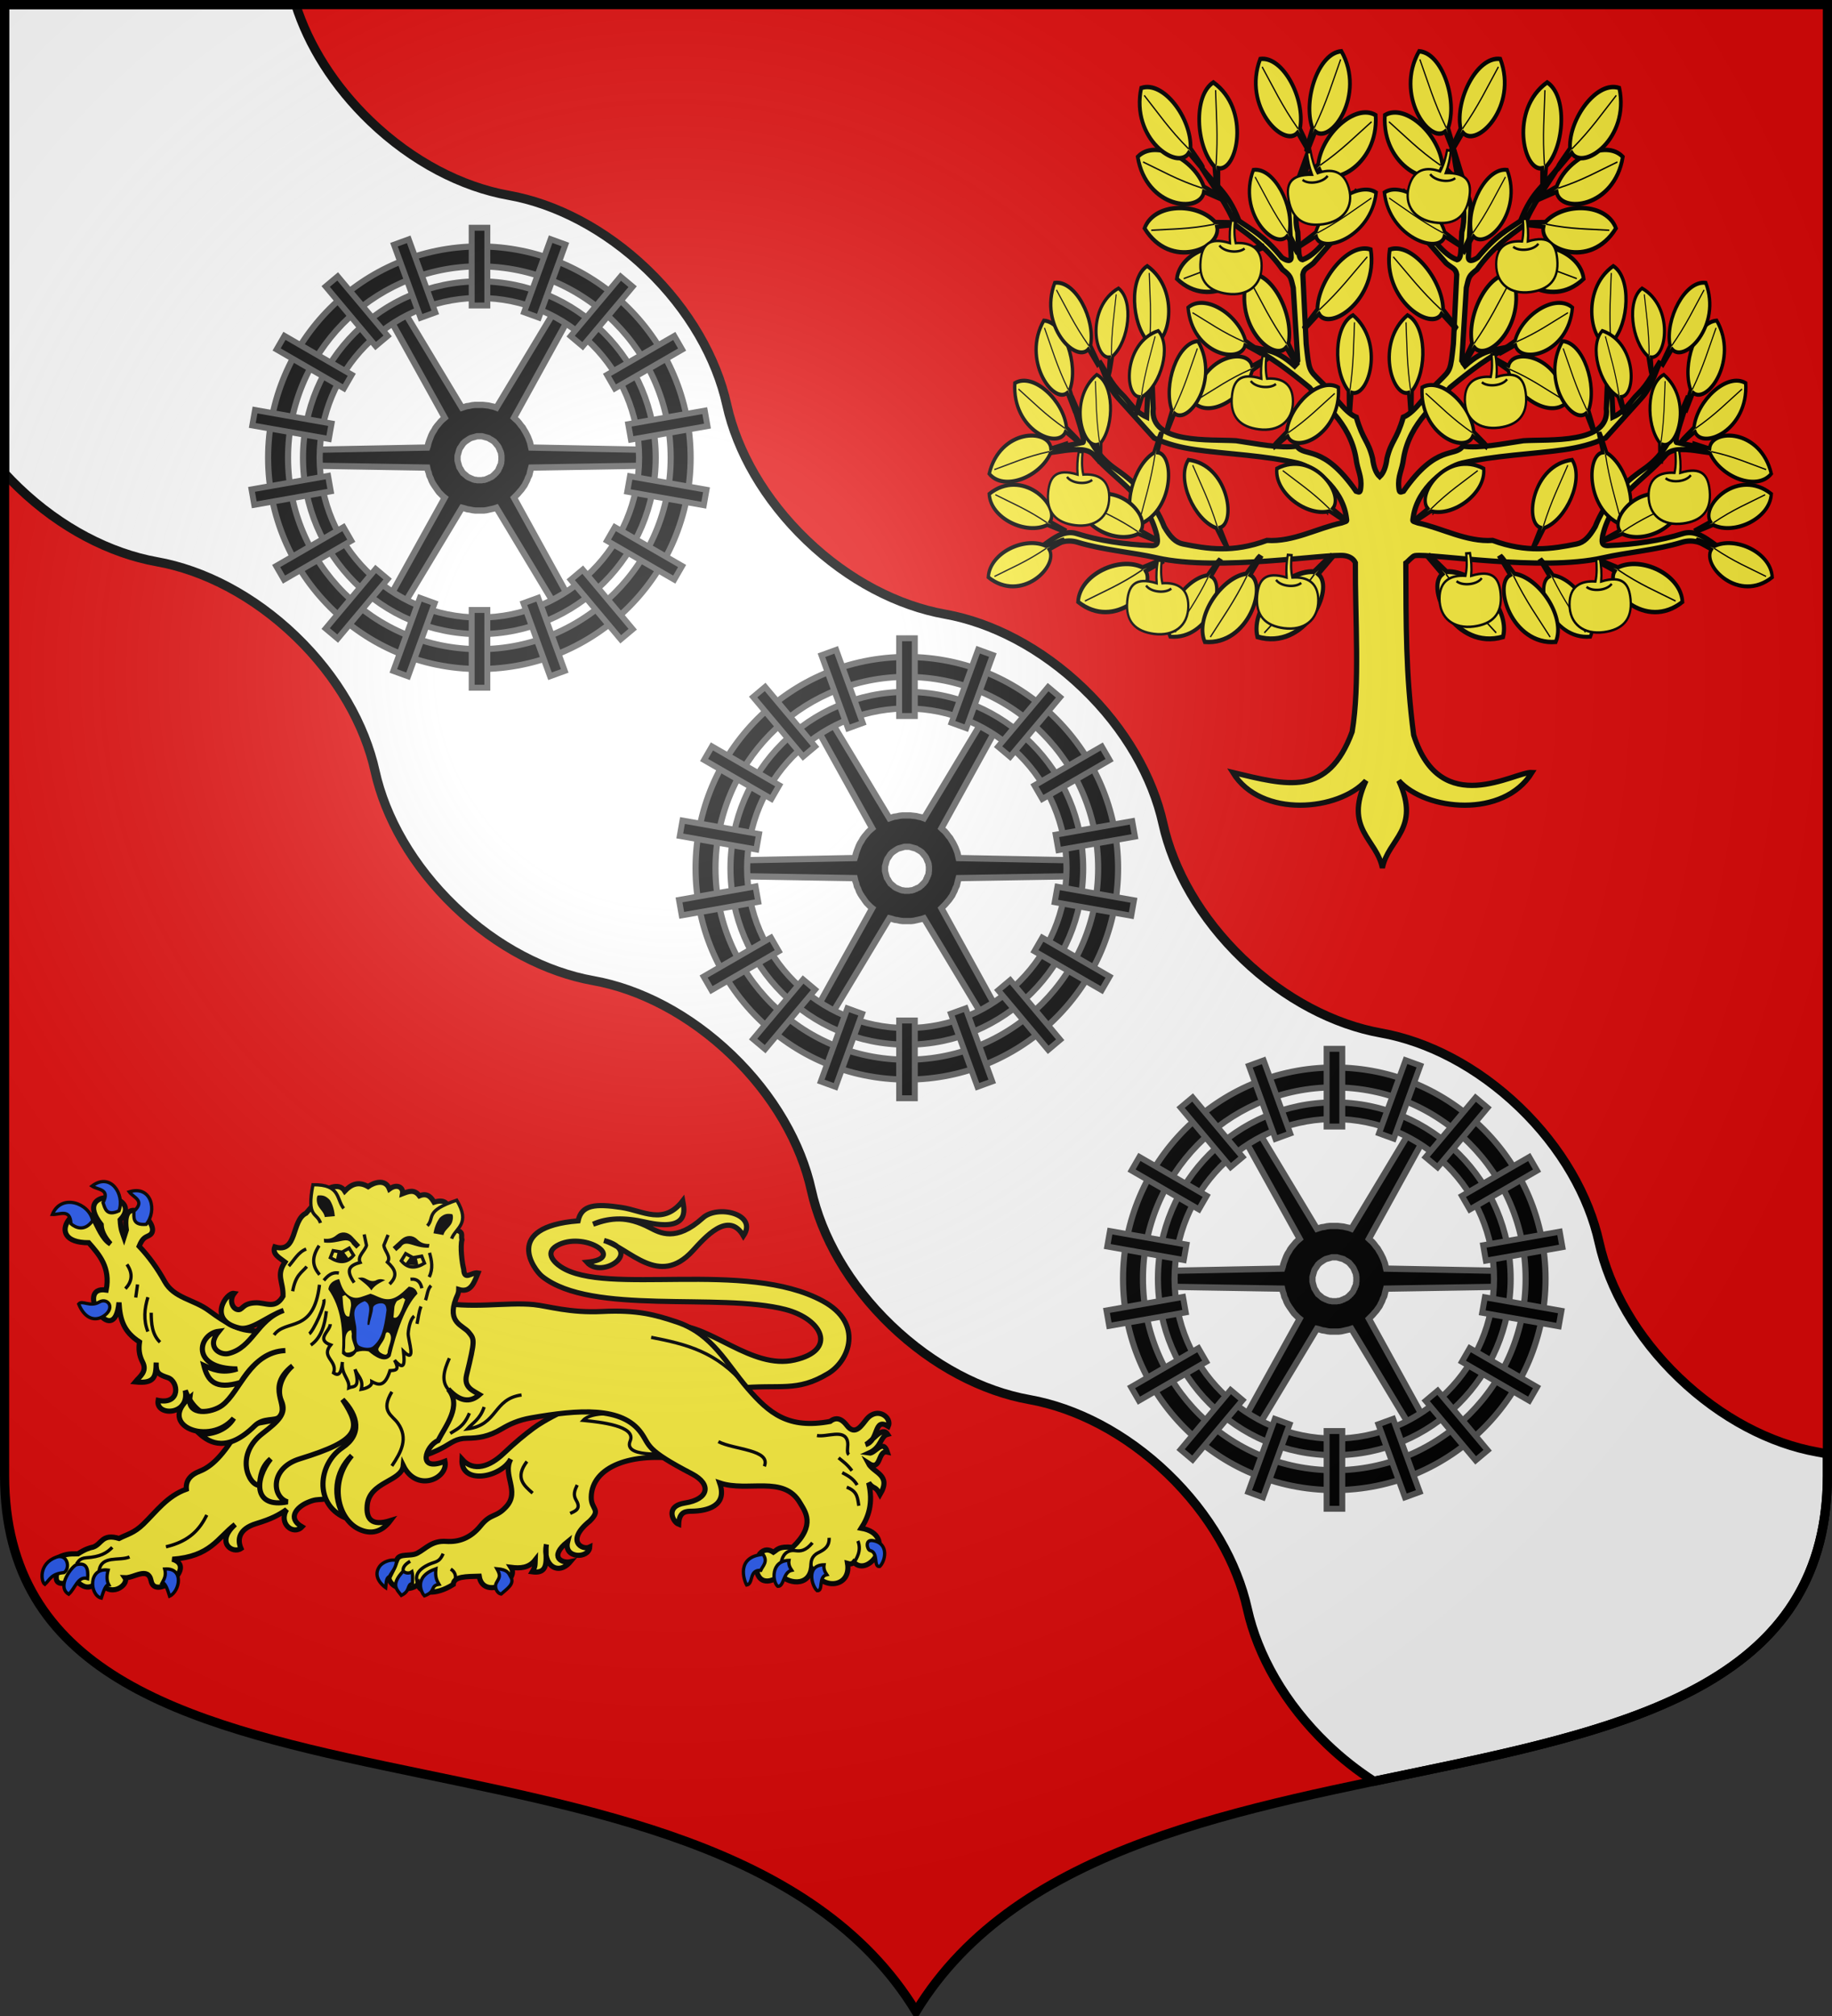
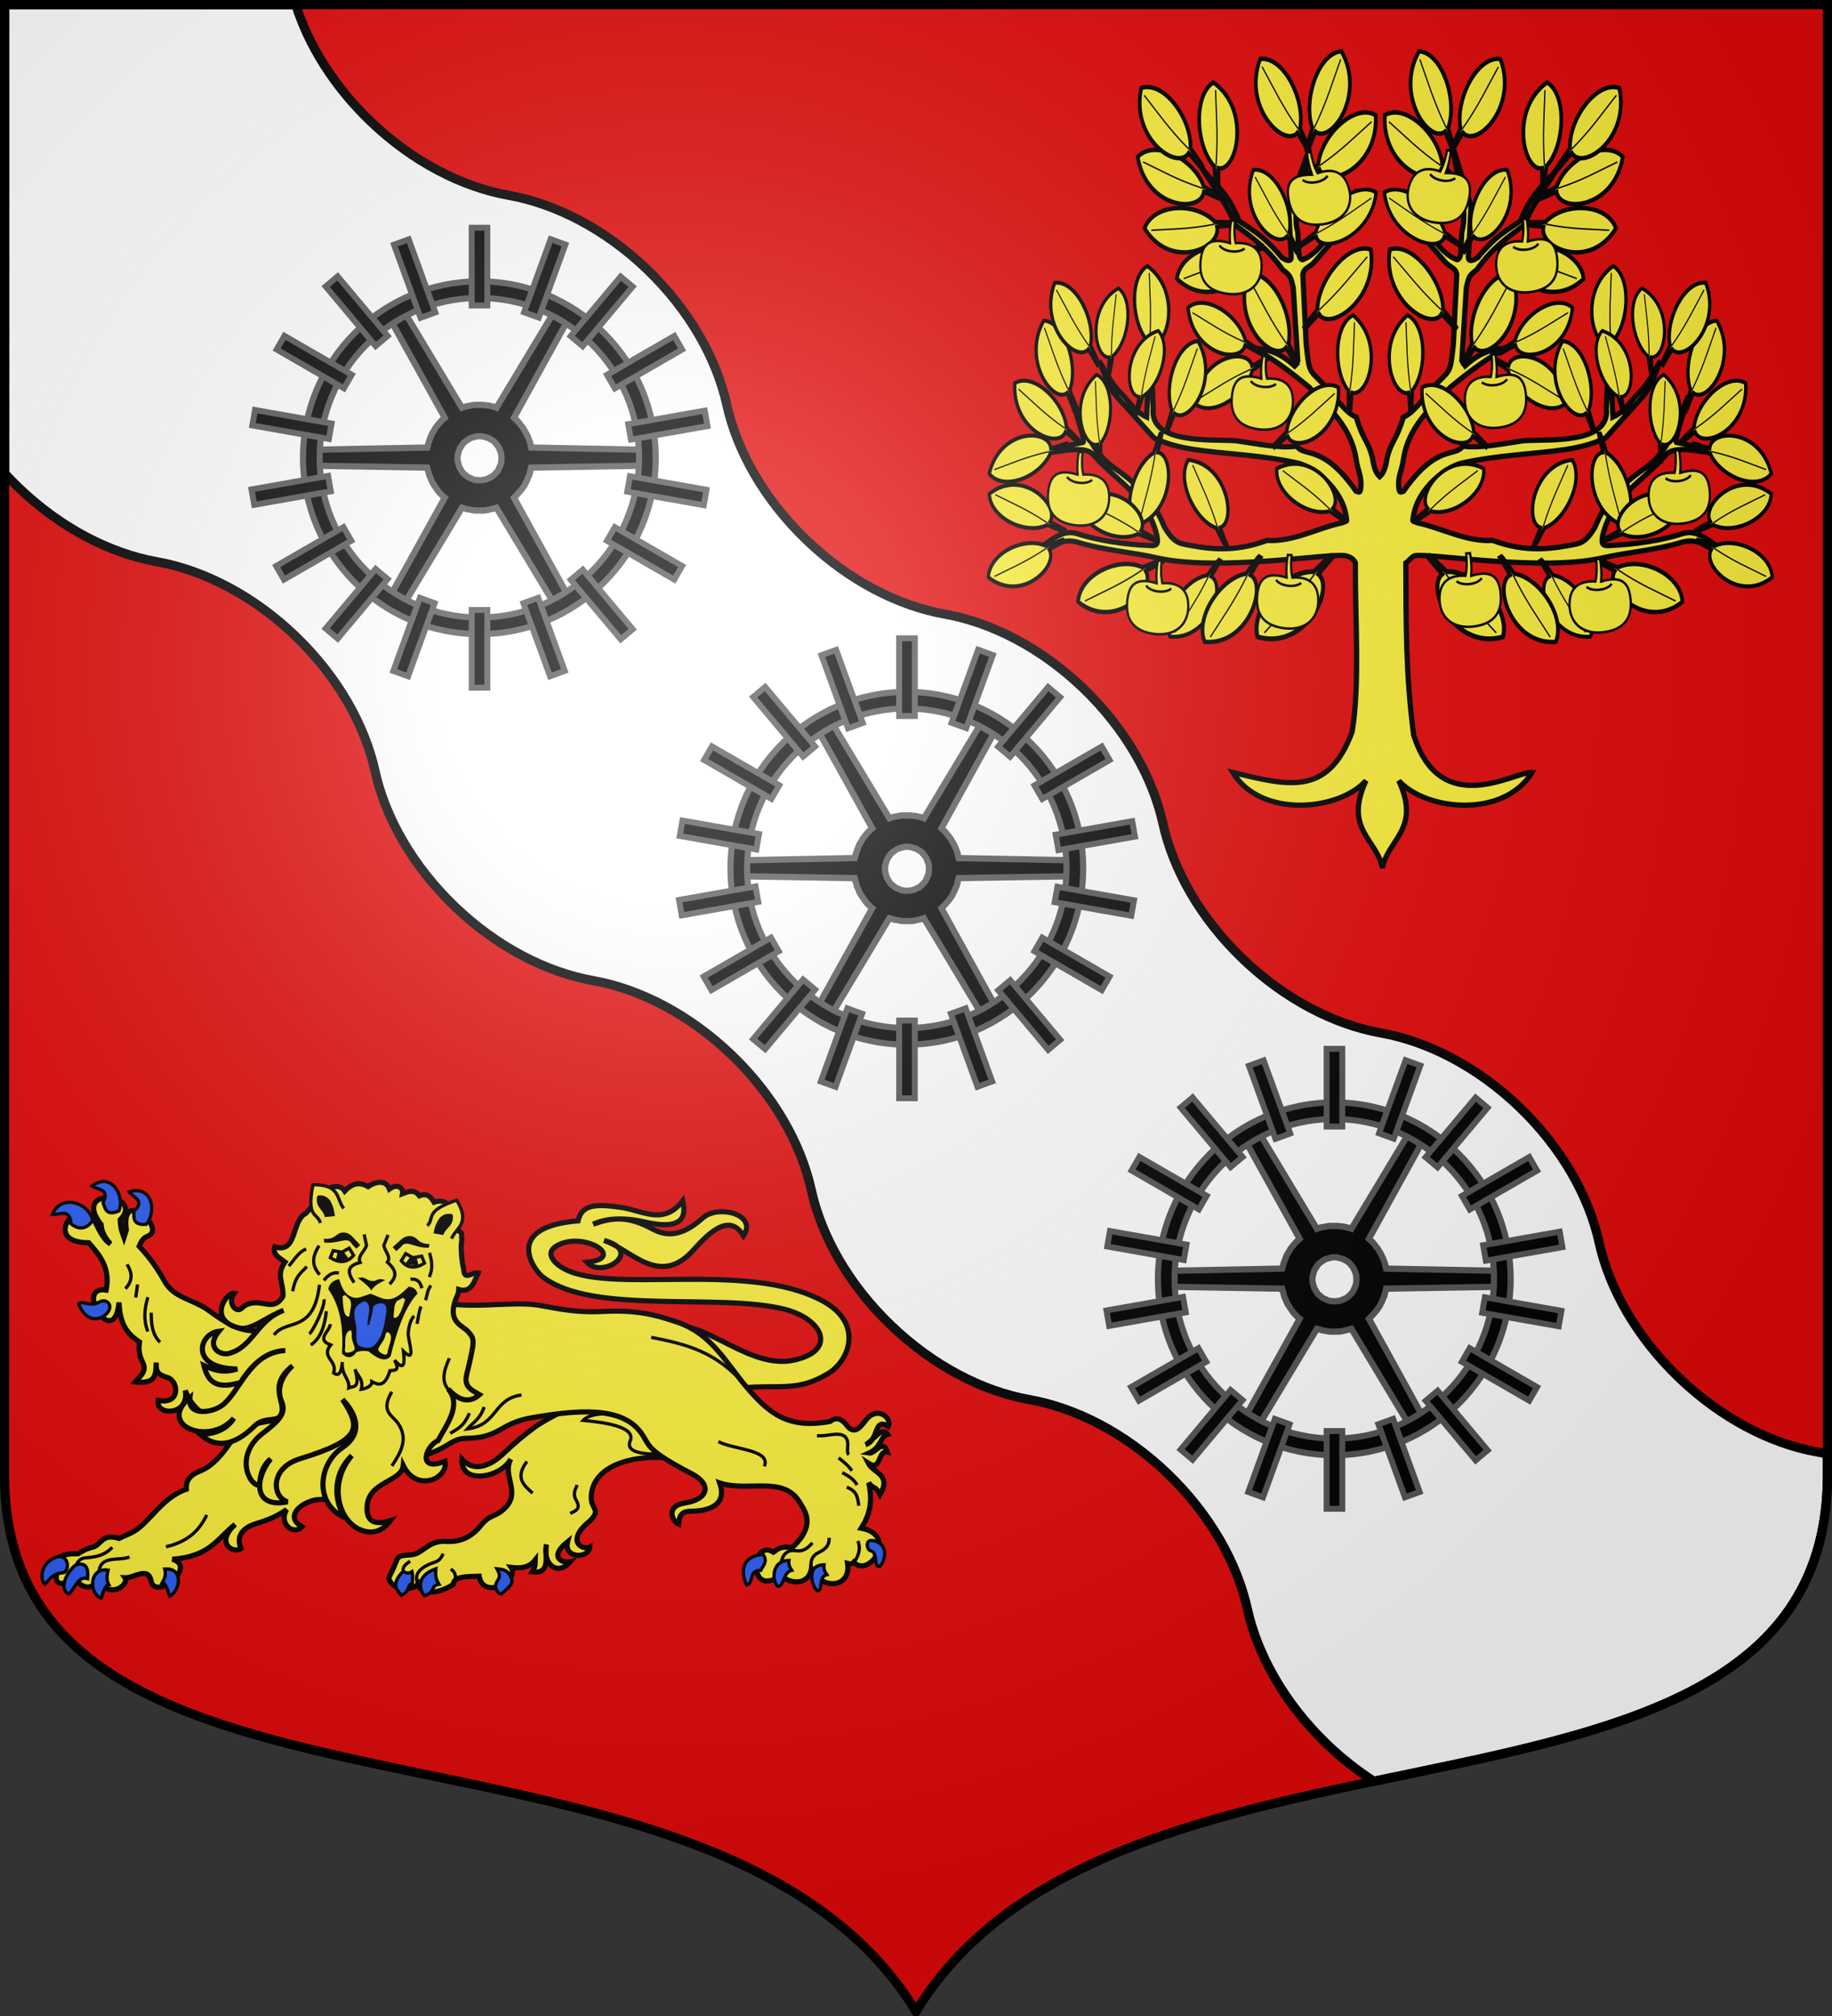
<svg xmlns="http://www.w3.org/2000/svg" xmlns:ns1="http://sodipodi.sourceforge.net/DTD/sodipodi-0.dtd" xmlns:ns2="http://www.inkscape.org/namespaces/inkscape" xmlns:xlink="http://www.w3.org/1999/xlink" width="600" height="660" id="svg2383" ns1:version="0.32" ns2:version="0.46" version="1.0" ns1:docname="Blason_Le_Hanouard-A.svg" ns2:output_extension="org.inkscape.output.svg.inkscape">
  <rect width="100%" height="100%" fill="#333333" stroke="none" />
  <defs id="defs2385">
    <ns2:perspective ns1:type="inkscape:persp3d" ns2:vp_x="0 : 330 : 1" ns2:vp_y="0 : 1000 : 0" ns2:vp_z="600 : 330 : 1" ns2:persp3d-origin="300 : 220 : 1" id="perspective11009" />
    <clipPath id="shield_cut">
      <path d="M -298.5,-298.5 L -298.5,183 C -298.5,312.055 -66.86,248.948 0,358.5 C 66.86,248.948 298.5,312.055 298.5,183 L 298.5,-298.5 L -298.5,-298.5 z" id="shield" />
    </clipPath>
    <radialGradient r="405" cy="-80" cx="-80" gradientUnits="userSpaceOnUse" id="Gradient1">
      <stop id="stop2521" offset="0" style="stop-color:#fff;stop-opacity:0.31" />
      <stop id="stop2523" offset="0.19" style="stop-color:#fff;stop-opacity:0.25" />
      <stop id="stop2525" offset="0.6" style="stop-color:#6b6b6b;stop-opacity:0.125" />
      <stop id="stop2527" offset="1" style="stop-color:#000;stop-opacity:0.125" />
    </radialGradient>
    <radialGradient r="300" fy="200.448" fx="285.186" cy="200.448" cx="285.186" gradientTransform="matrix(1.551,0,0,1.35,-227.894,-51.264)" gradientUnits="userSpaceOnUse" id="radialGradient11919" xlink:href="#linearGradient2893" ns2:collect="always" />
    <radialGradient gradientUnits="userSpaceOnUse" gradientTransform="matrix(0,2.342,-2.291,0,562.913,1323.77)" r="300" fy="153.928" fx="-483.508" cy="153.928" cx="-483.508" id="radialGradient2928" xlink:href="#linearGradient2955" ns2:collect="always" />
    <radialGradient r="300" fy="218.901" fx="225.524" cy="218.901" cx="225.524" gradientTransform="matrix(-4.167939e-4,2.183,-1.884,-3.599562e-4,1395.597,-309.121)" gradientUnits="userSpaceOnUse" id="radialGradient1911" xlink:href="#linearGradient2955" ns2:collect="always" />
    <clipPath id="clip">
      <path id="path10" d="M 0,-200 L 0,600 L 300,600 L 300,-200 L 0,-200 z " />
    </clipPath>
    <polygon points="0,-1 0.588,0.809 -0.951,-0.309 0.951,-0.309 -0.588,0.809 0,-1 " transform="scale(53,53)" id="star" />
    <radialGradient gradientUnits="userSpaceOnUse" gradientTransform="matrix(-4.167939e-4,2.183,-1.884,-3.599562e-4,615.597,-289.121)" r="300" fy="218.901" fx="225.524" cy="218.901" cx="225.524" id="radialGradient2961" xlink:href="#linearGradient2955" ns2:collect="always" />
    <linearGradient id="linearGradient2955">
      <stop id="stop2965" offset="0" style="stop-color:white;stop-opacity:0;" />
      <stop id="stop2959" offset="1" style="stop-color:black;stop-opacity:0.646;" />
    </linearGradient>
    <radialGradient gradientUnits="userSpaceOnUse" gradientTransform="matrix(1.36,0,0,1.355,-79.528,-87.645)" r="300" fy="218.01" fx="203.198" cy="218.01" cx="203.198" id="radialGradient2883" xlink:href="#linearGradient2893" ns2:collect="always" />
    <linearGradient id="linearGradient2893">
      <stop id="stop2895" offset="0" style="stop-color:white;stop-opacity:0.314;" />
      <stop style="stop-color:white;stop-opacity:0.251;" offset="0.19" id="stop2897" />
      <stop id="stop2901" offset="0.6" style="stop-color:#6b6b6b;stop-opacity:0.125;" />
      <stop id="stop2899" offset="1" style="stop-color:black;stop-opacity:0.125;" />
    </linearGradient>
    <ns2:perspective id="perspective30" ns2:persp3d-origin="300 : 220 : 1" ns2:vp_z="600 : 330 : 1" ns2:vp_y="0 : 1000 : 0" ns2:vp_x="0 : 330 : 1" ns1:type="inkscape:persp3d" />
    <g id="s-4">
      <g id="c-6">
        <path transform="matrix(0.951,0.309,-0.309,0.951,0,-1)" d="M 0,0 L 0,1 L 0.5,1 L 0,0 z" id="t-0" />
        <use height="540" width="810" y="0" x="0" id="use2144-7" transform="scale(-1,1)" xlink:href="#t-0" />
      </g>
      <g id="a-1">
        <use height="540" width="810" y="0" x="0" id="use2147-7" transform="matrix(0.309,0.951,-0.951,0.309,0,0)" xlink:href="#c-6" />
        <use height="540" width="810" y="0" x="0" id="use2149-7" transform="matrix(-0.809,0.588,-0.588,-0.809,0,0)" xlink:href="#c-6" />
      </g>
      <use height="540" width="810" y="0" x="0" id="use2151-7" transform="scale(-1,1)" xlink:href="#a-1" />
    </g>
    <g id="f">
      <rect id="rect1964" style="fill:#28166f" y="-30" x="-50" height="60" width="100" />
      <g id="g1966" style="fill:#ffffff" transform="translate(0,-20)">
        <path id="path1968" d="M -1.212,27.818 C -1.212,22.175 -2.091,20.471 -4.542,13.98 C -5.709,10.888 -5.024,7.103 -2.858,3.601 C -2.082,2.346 -1.114,1.214 0,0 C 1.114,1.214 2.082,2.346 2.858,3.601 C 5.024,7.103 5.709,10.888 4.542,13.98 C 2.091,20.471 1.212,22.175 1.212,27.818 L -1.212,27.818 z" />
        <path id="rwi" d="M 2.922,27.672 C 2.922,21.721 5.239,17.829 8.501,16.66 C 9.949,16.141 11.808,16.387 13.519,18.107 C 15.638,20.236 16.255,26.1 10.036,27.228 C 10.694,26.272 10.655,24.147 9.322,23.441 C 8.331,22.916 7.209,23.188 6.646,23.564 C 5.822,24.116 4.917,25.67 4.967,27.672 L 2.922,27.672 z" />
        <path id="path1971" d="M 1.777,30.183 C 1.79,32.191 2.795,33.518 4.516,34.257 C 4.295,34.955 3.257,36.378 1.831,36.281 C 1.55,37.787 1.282,38.632 0,40 C -1.282,38.632 -1.55,37.787 -1.831,36.281 C -3.257,36.378 -4.295,34.955 -4.516,34.257 C -2.795,33.518 -1.79,32.191 -1.777,30.183 L 1.777,30.183 z" />
        <use xlink:href="#rwi" height="400" width="800" y="0" x="0" id="use1973" transform="scale(-1,1)" />
        <rect id="rect1975" y="27.331" x="-7.923" height="3.218" width="15.846" />
      </g>
    </g>
    <g id="s">
      <g id="c">
        <path transform="matrix(0.951,0.309,-0.309,0.951,0,-1)" d="M 0,0 L 0,1 L 0.5,1 L 0,0 z" id="t" />
        <use height="540" width="810" y="0" x="0" id="use2144" transform="scale(-1,1)" xlink:href="#t" />
      </g>
      <g id="a">
        <use height="540" width="810" y="0" x="0" id="use2147" transform="matrix(0.309,0.951,-0.951,0.309,0,0)" xlink:href="#c" />
        <use height="540" width="810" y="0" x="0" id="use2149" transform="matrix(-0.809,0.588,-0.588,-0.809,0,0)" xlink:href="#c" />
      </g>
      <use height="540" width="810" y="0" x="0" id="use2151" transform="scale(-1,1)" xlink:href="#a" />
    </g>
    <ns2:perspective id="perspective20052" ns2:persp3d-origin="193.6283 : 63.671722 : 1" ns2:vp_z="387.25659 : 95.507584 : 1" ns2:vp_y="0 : 1000 : 0" ns2:vp_x="0 : 95.507584 : 1" ns1:type="inkscape:persp3d" />
  </defs>
  <ns1:namedview id="base" pagecolor="#ffffff" bordercolor="#666666" borderopacity="1.0" ns2:pageopacity="0.0" ns2:pageshadow="2" ns2:zoom="1.1863636" ns2:cx="300" ns2:cy="330" ns2:document-units="px" ns2:current-layer="layer6" showgrid="false" showborder="true" ns2:showpageshadow="true" ns2:window-width="1280" ns2:window-height="977" ns2:window-x="-4" ns2:window-y="-4" ns2:object-nodes="true" objecttolerance="9" />
  <g ns2:label="Fond écu" ns2:groupmode="layer" id="layer1" transform="translate(0,-392.362)">
    <use id="use2532" xlink:href="#shield" style="fill:#e20909" x="0" y="0" width="744.094" height="1052.362" transform="translate(300,692.362)" />
    <g id="layer3" ns2:label="Meubles" transform="translate(300,692.362)" />
    <g id="layer2" ns2:label="Reflet final" transform="translate(300,692.362)" />
    <g id="g2561" ns2:label="Contour final" transform="translate(300,692.362)" />
    <path style="fill:#ffffff;stroke:#000000;stroke-opacity:1;stroke-width:3" d="M 1.5 1.5 L 1.5 154.938 C 2.973 156.544 4.518 158.114 6.125 159.656 C 19.967 172.944 36.162 181.186 51.406 183.906 C 66.651 186.627 82.909 194.931 96.75 208.219 C 110.591 221.506 119.503 237.379 122.844 252.5 C 126.184 267.621 135.127 283.494 148.969 296.781 C 162.81 310.069 179.037 318.311 194.281 321.031 C 209.526 323.752 225.783 332.088 239.625 345.375 C 253.466 358.662 262.378 374.504 265.719 389.625 C 269.059 404.746 277.971 420.588 291.812 433.875 C 305.654 447.162 321.849 455.467 337.094 458.188 C 352.338 460.908 368.565 469.15 382.406 482.438 C 396.248 495.725 405.191 511.629 408.531 526.75 C 411.872 541.871 420.783 557.744 434.625 571.031 C 439.49 575.701 444.657 579.747 449.969 583.156 C 525.717 567.317 598.5 555.343 598.5 483 L 598.5 476.031 C 597.374 475.772 596.242 475.543 595.125 475.344 C 579.88 472.623 563.685 464.287 549.844 451 C 536.002 437.713 527.059 421.871 523.719 406.75 C 520.378 391.629 511.466 375.756 497.625 362.469 C 483.783 349.181 467.557 340.908 452.312 338.188 C 437.068 335.467 420.81 327.162 406.969 313.875 C 393.127 300.588 384.216 284.746 380.875 269.625 C 377.534 254.504 368.623 238.631 354.781 225.344 C 340.94 212.056 324.713 203.783 309.469 201.062 C 294.224 198.342 277.998 190.1 264.156 176.812 C 250.315 163.525 241.372 147.652 238.031 132.531 C 234.691 117.41 225.779 101.506 211.938 88.219 C 198.096 74.931 181.839 66.658 166.594 63.938 C 151.349 61.217 135.154 52.975 121.312 39.688 C 109.323 28.178 101.019 14.722 96.844 1.5 L 1.5 1.5 z " transform="translate(0,392.362)" id="use2811" />
    <g id="g16959" ns2:label="Meubles" transform="translate(-700,392.362)" />
  </g>
  <g ns2:groupmode="layer" id="layer6" ns2:label="Meubles">
    <g transform="translate(-6,-378.362)" id="g20356">
      <path ns1:nodetypes="czsscscccsscsccsssscc" id="path4175" d="M 226.942,812.32 C 238.51,811.894 252.162,826.794 266.206,823.607 C 280.337,820.4 275.386,810.213 263.196,807.053 C 241.657,801.469 199.693,809.058 183.574,796.245 C 180.895,794.116 170.541,780.074 195.34,778.05 C 196.434,772.76 201.028,772.382 209.568,773.672 C 216.665,774.744 223.337,779.6 229.61,771.483 C 230.118,774.353 232.003,781.787 217.366,778.46 C 210.598,776.909 204.844,777.048 200.265,779.144 C 206.131,777.051 211.145,776.289 218.871,780.29 C 222.095,781.959 227.386,785.048 236.188,777.085 C 241.068,772.67 254.289,775.823 249.481,782.975 C 244.602,774.495 236.812,783.565 232.825,787.9 C 221.731,799.962 212.305,787.084 203.822,784.48 C 216.978,787.95 203.241,797.257 198.213,791.594 C 211.123,790.323 198.004,781.754 189.218,785.753 C 184.038,788.111 187.218,791.462 189.687,793.092 C 204.397,802.806 250.317,790.601 275.509,804.317 C 288.938,811.629 284.154,823.833 277.287,827.985 C 266.903,834.264 261.721,831.432 247.531,832.841 L 226.942,812.32 z" style="fill:#fcef3c;fill-opacity:1;stroke:#000000;stroke-width:1.683;stroke-miterlimit:4;stroke-dasharray:none;stroke-opacity:1;display:inline" />
      <g transform="matrix(0.718,0,0,0.718,-456.001,31.849)" id="g4177">
        <path style="opacity:1;fill:#fcef3c;fill-opacity:1;stroke:#000000;stroke-width:2.344;stroke-linecap:butt;stroke-linejoin:miter;stroke-miterlimit:4;stroke-dasharray:none;stroke-opacity:1" d="M 285.644,328.948 C 262.737,325.427 244.437,332.182 244.223,346.162 C 244.133,351.972 249.004,351.585 243.533,357.073 C 232.29,366.132 240.224,370.542 243.533,368.907 C 243.206,374.326 231.425,374.297 233.464,366.452 C 224.595,373.535 231.012,376.428 234.657,375.631 C 229.141,382.15 221.915,377.262 223.781,367.679 C 222.883,372.745 226.087,381.439 217.326,380.204 C 218.684,377.96 218.572,377.349 218.671,374.79 C 215.785,378.483 211.831,378.708 207.643,378.169 C 211.768,384.591 194.789,393.088 193.119,382.204 C 187.46,382.404 181.47,382.173 181.284,385.969 C 172.877,391.255 166.046,390.011 165.146,385.852 C 162.758,388.858 153.328,389.105 151.856,383.005 C 152.841,380.779 153.638,379.681 155.581,374.673 C 156.778,371.585 161.818,373.361 164.877,371.714 C 168.948,369.522 171.632,365.899 178.057,366.335 C 183.738,366.72 189.155,364.908 193.763,359.218 C 198.605,353.238 200.727,355.745 205.491,350.466 C 211.861,343.407 203.526,336.068 207.526,328.796 C 203.017,337.346 184.525,340.75 185.258,328.851 C 190.55,334.854 198.021,332.174 204.183,326.298 C 209.637,321.098 213.878,317.656 217.864,314.693 C 227.704,307.377 247.813,300.384 251.485,294.789 L 285.644,328.948 z" id="path4179" transform="translate(668.921,819.094)" ns1:nodetypes="csccccccccccccsssssccsscc" />
        <path style="opacity:1;fill:none;fill-opacity:1;stroke:#000000;stroke-width:1.5;stroke-linecap:butt;stroke-linejoin:miter;stroke-miterlimit:4;stroke-dasharray:none;stroke-opacity:1" d="M 234.619,353.564 C 236.903,352.535 239.778,351.564 237.332,347.523 C 235.835,345.049 236.707,342.92 237.825,340.618" id="path4181" transform="translate(668.921,819.094)" ns1:nodetypes="csc" />
        <path style="opacity:1;fill:none;fill-opacity:1;stroke:#000000;stroke-width:1.5;stroke-linecap:butt;stroke-linejoin:miter;stroke-miterlimit:4;stroke-dasharray:none;stroke-opacity:1" d="M 214.893,329.892 C 209.315,337.277 213.442,340.78 217.482,344.317" id="path4183" transform="translate(668.921,819.094)" ns1:nodetypes="cc" />
        <path style="fill:none;fill-opacity:1;stroke:#000000;stroke-width:1.5;stroke-linecap:butt;stroke-linejoin:miter;stroke-miterlimit:4;stroke-dasharray:none;stroke-opacity:1" d="M 834.067,1204.946 C 832.939,1202.125 832.991,1199.377 837.581,1196.699 C 841.783,1194.247 843.562,1195.679 845.594,1191.028" id="path4185" ns1:nodetypes="csc" />
        <path style="fill:none;fill-opacity:1;stroke:#000000;stroke-width:1.5;stroke-linecap:butt;stroke-linejoin:miter;stroke-miterlimit:4;stroke-dasharray:none;stroke-opacity:1" d="M 850.205,1205.063 C 850.205,1205.063 853.135,1200.609 849.046,1198.055" id="path4187" ns1:nodetypes="cc" />
        <path style="fill:none;fill-opacity:1;stroke:#000000;stroke-width:1.5;stroke-linecap:butt;stroke-linejoin:miter;stroke-miterlimit:4;stroke-dasharray:none;stroke-opacity:1" d="M 827.352,1199.024 C 827.065,1197.213 828.364,1195.754 830.545,1194.491" id="path4189" ns1:nodetypes="cc" />
      </g>
      <g style="fill:#2b5df2" transform="matrix(0.718,0,0,0.718,-456.001,31.849)" id="g4191">
-         <path style="fill:#2b5df2;fill-opacity:1;stroke:#000000;stroke-width:1.5;stroke-linecap:butt;stroke-linejoin:miter;stroke-miterlimit:4;stroke-dasharray:none;stroke-opacity:1" d="M 824.38,1194.078 C 824.15,1197.642 822.27,1199.144 821.058,1201.481 C 819.518,1201.984 819.646,1204.489 819.4,1206.545 C 819.4,1206.545 812.742,1202.121 816.642,1196.764 C 818.036,1194.849 821.499,1193.46 824.38,1194.078 z" id="path4193" ns1:nodetypes="cccsc" />
        <path style="fill:#2b5df2;fill-opacity:1;stroke:#000000;stroke-width:1.5;stroke-linecap:butt;stroke-linejoin:miter;stroke-miterlimit:4;stroke-dasharray:none;stroke-opacity:1" d="M 827.352,1199.024 C 821.451,1205.305 824.602,1207.479 826.527,1210.046 C 830.838,1207.963 828.872,1205.169 831.575,1204.586 C 831.575,1202.835 831.865,1201.229 831.369,1199.23 C 830.03,1200.163 828.691,1200.012 827.352,1199.024 z" id="path4195" ns1:nodetypes="ccccc" />
        <path style="fill:#2b5df2;fill-opacity:1;stroke:#000000;stroke-width:1.5;stroke-linecap:butt;stroke-linejoin:miter;stroke-miterlimit:4;stroke-dasharray:none;stroke-opacity:1" d="M 842.288,1197.89 C 841.84,1202.117 842.852,1203.425 843.73,1204.998 C 839.521,1205.619 842.521,1208.299 837.035,1210.252 C 835.903,1209.104 831.659,1201.673 842.288,1197.89 z" id="path4197" ns1:nodetypes="cccc" />
        <path style="fill:#2b5df2;fill-opacity:1;stroke:#000000;stroke-width:1.5;stroke-linecap:butt;stroke-linejoin:miter;stroke-miterlimit:4;stroke-dasharray:none;stroke-opacity:1" d="M 870.101,1197.89 C 871.925,1201.119 871.363,1201.706 869.903,1204.268 C 868.767,1206.263 870.175,1209.19 872.058,1209.428 C 874.483,1207.216 878.328,1204.882 876.494,1201.779 C 875.408,1199.941 875.25,1198.324 870.101,1197.89 z" id="path4199" ns1:nodetypes="cscsc" />
      </g>
      <g transform="matrix(0.718,0,0,0.718,-456.001,31.849)" id="g4201">
        <path style="opacity:1;fill:#fcef3c;fill-opacity:1;stroke:#000000;stroke-width:2.344;stroke-linecap:butt;stroke-linejoin:miter;stroke-miterlimit:4;stroke-dasharray:none;stroke-opacity:1" d="M 147.099,333.678 L 138.859,304.011 L 84.057,313.9 C 76.529,327.456 70.594,332.407 65.721,334.296 C 61.071,336.098 59.235,338.844 59.54,342.537 C 50.828,345.636 45.952,352.571 39.968,358.4 C 35.63,362.627 32.52,363.081 28.843,364.993 C 21.064,362.627 20.987,367.527 17.1,368.907 C 15.286,369.286 13.229,369.969 10.095,371.998 C 7.397,372.155 5.492,371.519 0.618,373.852 C 3.405,377.427 -6.051,389.576 8.896,384.109 C 11.812,386.416 14.929,389.696 19.778,383.947 C 24.456,393.021 33.63,385.976 31.521,382.917 C 35.587,383.127 42.125,377.569 43.471,384.359 C 45.298,393.579 64.79,377.84 53.154,374.47 C 70.602,373.213 73.767,364.76 81.791,358.606 C 72.655,366.857 80.659,372.183 84.469,369.586 C 82.739,365.648 83.265,360.686 91.474,358.194 C 98.318,356.117 101.608,354.36 105.277,351.808 C 101.424,358.198 108.388,363.804 112.282,359.697 C 105.198,355.522 110.307,350.569 114.592,348.687 C 121.898,345.478 119.185,349.779 132.472,342.949 L 147.099,333.678 z" id="path4203" transform="translate(668.921,819.094)" ns1:nodetypes="cccscscccccccscccsccscc" />
        <path style="opacity:1;fill:none;fill-opacity:1;stroke:#000000;stroke-width:1.5;stroke-linecap:butt;stroke-linejoin:miter;stroke-miterlimit:4;stroke-dasharray:none;stroke-opacity:1" d="M 50.244,368.801 C 61.29,366.186 65.734,360.545 68.866,354.303" id="path4205" transform="translate(668.921,819.094)" ns1:nodetypes="cc" />
        <path style="fill:none;fill-opacity:1;stroke:#000000;stroke-width:1.5;stroke-linecap:butt;stroke-linejoin:miter;stroke-miterlimit:4;stroke-dasharray:none;stroke-opacity:1" d="M 678.295,1195.769 C 679.158,1194.811 679.597,1193.11 682.794,1192.895 C 689.187,1192.465 692.109,1190.778 694.668,1188.145" id="path4207" ns1:nodetypes="csc" />
        <path style="fill:none;fill-opacity:1;stroke:#000000;stroke-width:1.5;stroke-linecap:butt;stroke-linejoin:miter;stroke-miterlimit:4;stroke-dasharray:none;stroke-opacity:1" d="M 688.668,1198.769 C 689.727,1191.634 697.849,1194.506 702.542,1192.52" id="path4209" ns1:nodetypes="cc" />
      </g>
      <g transform="matrix(0.718,0,0,0.718,-456.001,31.849)" id="g4211">
        <path style="opacity:1;fill:#fcef3c;fill-opacity:1;stroke:#000000;stroke-width:2.344;stroke-linecap:butt;stroke-linejoin:miter;stroke-miterlimit:4;stroke-dasharray:none;stroke-opacity:1" d="M 752.526,1133.456 C 743.222,1128.98 733.202,1130.095 727.957,1116.599 C 730.1,1128.179 714.283,1128.408 715.584,1121.139 C 725.938,1123.241 724.987,1112.398 720.003,1110.766 C 715.706,1109.359 714.536,1108.578 714.7,1103.873 C 714.567,1110.07 714.276,1113.672 705.156,1112.71 C 707.17,1110.265 710.743,1108.003 708.514,1103.696 C 706.893,1100.563 706.623,1097.726 707.1,1094.505 C 700.001,1089.941 698.164,1084.524 697.732,1076.476 C 695.629,1098.895 676.905,1068.593 691.899,1070.82 C 693.838,1060.572 688.911,1054.9 683.945,1049.255 C 661.396,1049.257 680.185,1026.187 686.596,1039.357 C 687.846,1041.349 690.096,1047.641 693.843,1049.786 C 690.941,1046.592 689.677,1043.671 689.601,1040.948 C 675.512,1023.086 709.856,1026.78 698.262,1038.827 C 698.512,1043.512 699.335,1044.761 700.03,1046.781 L 701.09,1043.423 C 698.374,1023.825 718.63,1042.042 711.519,1045.897 C 709.487,1046.902 708.497,1047.092 706.923,1050.846 C 711.299,1055.477 715.221,1060.85 718.589,1066.931 C 722.813,1074.557 731.887,1075.094 738.739,1080.188 C 754.644,1092.01 756.991,1088.228 764.545,1090.263 L 752.526,1133.456 z" id="path4213" ns1:nodetypes="cccsccsccccccccccccsscc" />
        <path style="opacity:1;fill:none;fill-opacity:1;stroke:#000000;stroke-width:1.5;stroke-linecap:butt;stroke-linejoin:miter;stroke-miterlimit:4;stroke-dasharray:none;stroke-opacity:1" d="M 43.515,262.068 C 43.548,267.072 43.867,271.961 47.534,275.511" id="path4215" transform="translate(668.921,819.094)" ns1:nodetypes="cc" />
        <path style="opacity:1;fill:none;fill-opacity:1;stroke:#000000;stroke-width:1.5;stroke-linecap:butt;stroke-linejoin:miter;stroke-miterlimit:4;stroke-dasharray:none;stroke-opacity:1" d="M 41.99,255.001 C 40.414,260.221 39.887,265.441 41.99,270.66" id="path4217" transform="translate(668.921,819.094)" ns1:nodetypes="cc" />
        <path style="opacity:1;fill:none;fill-opacity:1;stroke:#000000;stroke-width:1.5;stroke-linecap:butt;stroke-linejoin:miter;stroke-miterlimit:4;stroke-dasharray:none;stroke-opacity:1" d="M 32.428,240.034 C 35.359,244.322 34.711,247.939 31.735,251.12" id="path4219" transform="translate(668.921,819.094)" ns1:nodetypes="cc" />
        <path style="opacity:1;fill:none;fill-opacity:1;stroke:#000000;stroke-width:1.5;stroke-linecap:butt;stroke-linejoin:miter;stroke-miterlimit:4;stroke-dasharray:none;stroke-opacity:1" d="M 37.278,249.18 L 36.447,255.139" id="path4221" transform="translate(668.921,819.094)" />
      </g>
      <g transform="matrix(0.718,0,0,0.718,-456.001,31.849)" id="g4223">
        <path style="opacity:1;fill:#fcef3c;fill-opacity:1;stroke:#000000;stroke-width:1.5;stroke-linecap:butt;stroke-linejoin:miter;stroke-miterlimit:4;stroke-dasharray:none;stroke-opacity:1" d="M 240.537,311.152 C 248.099,311.912 264.919,313.608 261.99,320.522 C 260.016,325.18 266.296,326.133 270.743,326.44 C 274.839,326.723 275.713,325.274 276.291,324.344 L 261.25,308.221 C 256.483,308.349 244.587,306.795 240.537,311.152 z" id="path4225" transform="translate(668.921,819.094)" ns1:nodetypes="cssccc" />
        <path style="opacity:1;fill:#fcef3c;fill-opacity:1;stroke:#000000;stroke-width:2.344;stroke-linecap:butt;stroke-linejoin:miter;stroke-miterlimit:4;stroke-dasharray:none;stroke-opacity:1" d="M 172.858,256.901 C 189.13,260.612 205.341,257.066 218.065,258.371 C 224.498,259.03 234.528,262.26 249.225,261.506 C 265.16,260.69 273.461,263.013 283.393,266.349 C 299.462,271.746 306.031,285.527 315.535,296.53 C 325.346,307.889 334.106,315.241 353.195,311.635 C 356.459,309.031 359.059,311.143 360.836,313.472 C 364.718,318.557 367.759,313.06 369.875,310.572 C 374.891,304.674 381.517,309.974 379.714,313.898 C 372.889,309.577 375.681,320.311 369.32,322.213 C 372.151,321.15 376.835,313.421 379.437,317.501 C 375.968,318.413 376.836,323.372 370.845,326.093 C 373.637,326.561 377.254,319.167 379.298,325.608 C 374.708,324.589 376.696,334.696 370.568,330.666 C 372.961,335.267 381.349,335.871 375.972,344.94 C 373.763,340.736 373.155,342.839 370.775,339.605 C 372.908,348.905 370.749,355.058 367.38,360.323 C 384.381,363.333 370.987,383.317 363.985,375.844 C 363.399,376.571 362.469,376.78 361.144,376.398 C 362.858,387.102 349.901,389.251 344.653,378.754 C 342.864,388.694 330.674,384.046 330.933,380.972 C 329.783,383.146 321.658,387.942 319.708,380.001 C 319.366,377.59 320.396,374.722 321.094,371.964 C 323.173,369.657 325.251,369.895 327.33,371.271 C 329.158,370.115 329.701,368.466 336.061,369.053 C 346.884,358.729 341.672,352.573 339.456,348.751 C 332.046,335.974 315.668,344.034 302.801,339.674 C 306.601,350.392 296.716,352.438 290.329,352.562 C 287.58,352.616 284.343,352.487 284.093,358.521 C 281.502,357.553 277.658,350.265 287.003,348.821 C 297.707,347.166 299.41,340.348 290.121,335.517 C 268.73,324.39 271.169,322.758 267.047,316.947 C 258.37,304.713 238.448,306.213 216.742,310.018 C 211.11,311.005 206.979,312.886 203.438,315.007 C 197.424,318.609 192.602,319.264 187.501,319.303 C 182.609,319.339 180.38,321.452 177.246,323.183 C 168.653,327.929 163.713,328.179 159.23,328.449 L 172.858,256.901 z" id="path4227" transform="translate(668.921,819.094)" ns1:nodetypes="csssscsscccccccccccccccccscscssssssscc" />
        <path style="opacity:1;fill:none;fill-opacity:1;stroke:#000000;stroke-width:1.5;stroke-linecap:butt;stroke-linejoin:miter;stroke-miterlimit:4;stroke-dasharray:none;stroke-opacity:1" d="M 347.192,318.067 C 351.818,318.877 359.512,314.964 361.067,320.504 C 361.718,322.825 360.386,325.651 361.739,326.795" id="path4229" transform="translate(668.921,819.094)" ns1:nodetypes="csc" />
        <path style="opacity:1;fill:none;fill-opacity:1;stroke:#000000;stroke-width:1.5;stroke-linecap:butt;stroke-linejoin:miter;stroke-miterlimit:4;stroke-dasharray:none;stroke-opacity:1" d="M 360.758,341.627 C 366.027,343.617 365.649,346.977 366.288,350.089" id="path4231" transform="translate(668.921,819.094)" ns1:nodetypes="cc" />
        <path style="opacity:1;fill:none;fill-opacity:1;stroke:#000000;stroke-width:1.5;stroke-linecap:butt;stroke-linejoin:miter;stroke-miterlimit:4;stroke-dasharray:none;stroke-opacity:1" d="M 358.711,334.991 C 361.275,336.329 363.816,337.707 365.514,340.632" id="path4233" transform="translate(668.921,819.094)" ns1:nodetypes="cc" />
        <path style="opacity:1;fill:none;fill-opacity:1;stroke:#000000;stroke-width:1.5;stroke-linecap:butt;stroke-linejoin:miter;stroke-miterlimit:4;stroke-dasharray:none;stroke-opacity:1" d="M 357.052,328.243 C 359.018,329.887 360.893,331.079 363.136,334.106" id="path4235" transform="translate(668.921,819.094)" ns1:nodetypes="cc" />
        <path style="fill:none;fill-opacity:1;stroke:#000000;stroke-width:1.5;stroke-linecap:butt;stroke-linejoin:miter;stroke-miterlimit:4;stroke-dasharray:none;stroke-opacity:1" d="M 1013.64,1198.053 C 1012.844,1194.583 1013.859,1191.975 1016.682,1190.586 C 1019.369,1189.264 1021.805,1187.856 1021.659,1183.784" id="path4237" ns1:nodetypes="csc" />
        <path style="fill:none;fill-opacity:1;stroke:#000000;stroke-width:1.5;stroke-linecap:butt;stroke-linejoin:miter;stroke-miterlimit:4;stroke-dasharray:none;stroke-opacity:1" d="M 999.814,1194.956 C 1000.335,1191.963 1002.186,1189.093 1006.229,1189.646 C 1008.511,1189.958 1010.884,1189.876 1014.027,1186.051" id="path4239" ns1:nodetypes="csc" />
        <path style="fill:none;fill-opacity:1;stroke:#000000;stroke-width:1.5;stroke-linecap:butt;stroke-linejoin:miter;stroke-miterlimit:4;stroke-dasharray:none;stroke-opacity:1" d="M 1032.997,1195.121 C 1033.934,1193.564 1036.65,1189.7 1034.767,1185.222" id="path4241" ns1:nodetypes="cc" />
        <path style="opacity:1;fill:none;fill-opacity:1;stroke:#000000;stroke-width:1.5;stroke-linecap:butt;stroke-linejoin:miter;stroke-miterlimit:4;stroke-dasharray:none;stroke-opacity:1" d="M 302.218,320.846 C 309.266,324.577 326.377,324.438 323.179,332.109" id="path4243" transform="translate(668.921,819.094)" ns1:nodetypes="cc" />
        <path style="opacity:1;fill:none;fill-opacity:1;stroke:#000000;stroke-width:1.5;stroke-linecap:butt;stroke-linejoin:miter;stroke-miterlimit:4;stroke-dasharray:none;stroke-opacity:1" d="M 271.558,273.292 C 287.818,276.453 301.639,279.907 314.605,295.42" id="path4246" transform="translate(668.921,819.094)" ns1:nodetypes="cc" />
        <path style="opacity:1;fill:none;fill-opacity:1;stroke:#000000;stroke-width:1.5;stroke-linecap:butt;stroke-linejoin:miter;stroke-miterlimit:4;stroke-dasharray:none;stroke-opacity:1" d="M 212.429,299.572 C 199.387,301.329 201.712,313.302 187.713,315.059 C 190.373,312.09 193.472,310.655 195.378,305.047" id="path4248" transform="translate(668.921,819.094)" ns1:nodetypes="ccc" />
        <path style="opacity:1;fill:none;fill-opacity:1;stroke:#000000;stroke-width:1.5;stroke-linecap:butt;stroke-linejoin:miter;stroke-miterlimit:4;stroke-dasharray:none;stroke-opacity:1" d="M 188.646,285.566 C 188.471,281.992 190.3,278.186 184.238,274.844 C 182.135,273.684 180.515,272.272 179.411,270.227" id="path4250" transform="translate(668.921,819.094)" ns1:nodetypes="csc" />
        <path style="opacity:1;fill:none;fill-opacity:1;stroke:#000000;stroke-width:1.5;stroke-linecap:butt;stroke-linejoin:miter;stroke-miterlimit:4;stroke-dasharray:none;stroke-opacity:1" d="M 174.448,320.391 C 175.535,315.624 178.659,309.256 173.746,301.493" id="path4252" transform="translate(668.921,819.094)" ns1:nodetypes="cc" />
        <path style="opacity:1;fill:none;fill-opacity:1;stroke:#000000;stroke-width:1.5;stroke-linecap:butt;stroke-linejoin:miter;stroke-miterlimit:4;stroke-dasharray:none;stroke-opacity:1" d="M 179.892,317.092 L 179.892,317.092 C 182.913,315.127 186.027,314.185 188.652,307.863" id="path4254" transform="translate(668.921,819.094)" ns1:nodetypes="ccc" />
      </g>
      <g style="fill:#2b5df2" transform="matrix(0.718,0,0,0.718,-456.001,31.849)" id="g4256">
        <path style="fill:#2b5df2;fill-opacity:1;stroke:#000000;stroke-width:1.5;stroke-linecap:butt;stroke-linejoin:miter;stroke-miterlimit:4;stroke-dasharray:none;stroke-opacity:1" d="M 984.056,1205.332 C 987.276,1204.741 984.953,1198.322 990.479,1198.631 C 991.332,1196.633 993.888,1194.731 991.539,1191.335 C 979.017,1192.438 982.845,1203.29 984.056,1205.332 z" id="path4258" ns1:nodetypes="cccc" />
        <path style="fill:#2b5df2;fill-opacity:1;stroke:#000000;stroke-width:1.5;stroke-linecap:butt;stroke-linejoin:miter;stroke-miterlimit:4;stroke-dasharray:none;stroke-opacity:1" d="M 998.2,1205.92 C 1001.187,1206.186 1000.529,1199.462 1004.6,1198.605 C 1003.702,1197.28 1003.033,1195.869 1003.343,1194.091 C 994.977,1194.212 995.747,1203.832 998.2,1205.92 z" id="path4260" ns1:nodetypes="cccc" />
        <path ns1:nodetypes="cccc" id="path4262" d="M 1016.199,1207.92 C 1019.187,1208.186 1016.529,1201.462 1020.6,1200.605 C 1019.702,1199.28 1019.033,1197.869 1019.343,1196.091 C 1010.977,1196.212 1013.747,1205.832 1016.199,1207.92 z" style="fill:#2b5df2;fill-opacity:1;stroke:#000000;stroke-width:1.5;stroke-linecap:butt;stroke-linejoin:miter;stroke-miterlimit:4;stroke-dasharray:none;stroke-opacity:1" />
        <path style="fill:#2b5df2;fill-opacity:1;stroke:#000000;stroke-width:1.5;stroke-linecap:butt;stroke-linejoin:miter;stroke-miterlimit:4;stroke-dasharray:none;stroke-opacity:1" d="M 1044.685,1196.891 C 1041.697,1197.157 1044.355,1190.433 1040.284,1189.576 C 1039.021,1189.186 1037.841,1184.485 1041.542,1185.062 C 1049.394,1186.286 1047.138,1194.804 1044.685,1196.891 z" id="path4264" ns1:nodetypes="ccsc" />
      </g>
      <g style="fill:#2b5df2" transform="matrix(0.718,0,0,0.718,-456.001,31.849)" id="g4266">
        <path style="fill:#2b5df2;fill-opacity:1;stroke:#000000;stroke-width:1.5;stroke-linecap:butt;stroke-linejoin:miter;stroke-miterlimit:4;stroke-dasharray:none;stroke-opacity:1" d="M 672.67,1199.644 C 675.756,1197.569 674.116,1190.805 669.046,1192.645 C 661.14,1195.514 662.043,1203.726 663.922,1205.018 C 666.185,1202.955 666.733,1200.176 672.67,1199.644 z" id="path4268" ns1:nodetypes="cscc" />
        <path style="fill:#2b5df2;fill-opacity:1;stroke:#000000;stroke-width:1.5;stroke-linecap:butt;stroke-linejoin:miter;stroke-miterlimit:4;stroke-dasharray:none;stroke-opacity:1" d="M 674.795,1209.518 C 668.987,1206.056 676.444,1196.504 678.42,1196.019 C 682.932,1194.912 683.784,1197.86 683.419,1202.393 C 679.058,1200.903 677.642,1207.07 674.795,1209.518 z" id="path4270" ns1:nodetypes="cscc" />
        <path style="fill:#2b5df2;fill-opacity:1;stroke:#000000;stroke-width:1.5;stroke-linecap:butt;stroke-linejoin:miter;stroke-miterlimit:4;stroke-dasharray:none;stroke-opacity:1" d="M 692.793,1198.519 C 683.42,1197.245 684.393,1210.107 689.668,1211.267 C 690.672,1208.016 691.711,1205.111 693.043,1205.143 C 692.196,1203.546 691.976,1201.447 692.793,1198.519 z" id="path4272" ns1:nodetypes="cccc" />
        <path ns1:nodetypes="cccc" id="path4274" d="M 718.578,1198.019 C 727.701,1197.37 725.354,1208.357 720.828,1210.392 C 719.824,1207.142 718.786,1204.236 717.454,1204.268 C 718.301,1202.671 719.395,1200.947 718.578,1198.019 z" style="fill:#2b5df2;fill-opacity:1;stroke:#000000;stroke-width:1.5;stroke-linecap:butt;stroke-linejoin:miter;stroke-miterlimit:4;stroke-dasharray:none;stroke-opacity:1" />
      </g>
      <g style="fill:#2b5df2" transform="matrix(0.718,0,0,0.718,-456.001,31.849)" id="g4276">
        <path style="opacity:1;fill:#2b5df2;fill-opacity:1;stroke:#000000;stroke-width:1.5;stroke-linecap:butt;stroke-linejoin:miter;stroke-miterlimit:4;stroke-dasharray:none;stroke-opacity:1" d="M 675.814,1040.594 C 675.488,1033.463 670.681,1036.571 667.33,1036.352 C 671.408,1026.554 684.267,1031.223 685.713,1039.18 C 682.019,1044.381 677.853,1042.353 675.814,1040.594 z" id="path4278" ns1:nodetypes="cccc" />
        <path style="opacity:1;fill:#2b5df2;fill-opacity:1;stroke:#000000;stroke-width:1.5;stroke-linecap:butt;stroke-linejoin:miter;stroke-miterlimit:4;stroke-dasharray:none;stroke-opacity:1" d="M 688.717,1076.299 C 684.423,1078.772 680.975,1075.234 679.349,1077.183 C 681.779,1083.263 686.199,1085.447 690.485,1082.839 C 693.171,1081.204 694.05,1078.953 693.313,1077.359 C 692.712,1076.062 690.838,1075.078 688.717,1076.299 z" id="path4280" ns1:nodetypes="ccsss" />
        <path ns1:nodetypes="cccc" id="path4282" d="M 690.461,1030.973 C 693.744,1024.633 688.204,1025.275 685.411,1023.41 C 693.842,1016.963 700.467,1027.082 697.74,1034.697 C 691.942,1037.354 691.347,1033.515 690.461,1030.973 z" style="opacity:1;fill:#2b5df2;fill-opacity:1;stroke:#000000;stroke-width:1.5;stroke-linecap:butt;stroke-linejoin:miter;stroke-miterlimit:4;stroke-dasharray:none;stroke-opacity:1" />
        <path style="opacity:1;fill:#2b5df2;fill-opacity:1;stroke:#000000;stroke-width:1.5;stroke-linecap:butt;stroke-linejoin:miter;stroke-miterlimit:4;stroke-dasharray:none;stroke-opacity:1" d="M 704.563,1034.878 C 709.816,1030.044 704.391,1028.752 702.404,1026.045 C 712.532,1022.871 715.296,1034.645 710.129,1040.868 C 703.772,1041.381 704.526,1037.57 704.563,1034.878 z" id="path4284" ns1:nodetypes="cccc" />
      </g>
      <g transform="matrix(0.718,0,0,0.718,-743.281,31.849)" id="g4286">
        <path style="opacity:1;fill:#fcef3c;fill-opacity:1;stroke:#000000;stroke-width:2.344;stroke-miterlimit:4;stroke-dasharray:none;stroke-opacity:1" d="M 1172.954,1080.099 C 1160.567,1084.584 1158.988,1097.022 1147.808,1099.769 C 1144.098,1100.681 1137.303,1097.028 1143.404,1089.608 C 1133.936,1090.754 1130.152,1106.756 1151.795,1106.785 C 1144.797,1109.099 1140.209,1106.837 1136.546,1105.176 C 1138.316,1112.199 1141.688,1116.434 1153.268,1112.972 C 1160.779,1100.967 1168.304,1098.667 1173.746,1098.418 C 1157.621,1098.988 1153.108,1117.217 1144.965,1123.357 C 1140.185,1126.962 1128.891,1128.41 1130.148,1119.859 C 1114.879,1132.614 1139.237,1142.236 1150.189,1129.295 C 1146.728,1135.126 1139.337,1136.906 1134.684,1136.437 C 1139.394,1140.643 1147.324,1144.904 1159.689,1132.79 C 1163.778,1128.784 1169.069,1130.694 1170.915,1128.709 C 1176.044,1123.193 1164.226,1115.446 1177.046,1105.363 C 1173.034,1108.813 1169.301,1115.29 1171.949,1121.425 C 1174.373,1127.038 1170.847,1130.438 1163.307,1136.231 C 1150.708,1145.912 1156.853,1159.79 1161.861,1159.884 C 1162.379,1155.708 1162.718,1151.509 1167.024,1147.804 C 1159.647,1157.022 1159.058,1170.511 1174.755,1167.398 C 1167.643,1165.326 1166.533,1152.027 1180.285,1147.794 C 1207.807,1139.321 1208.731,1134.182 1199.81,1120.732 C 1207.111,1128.291 1208.63,1136.706 1199.81,1142.629 C 1188.67,1150.11 1186.829,1168.198 1200.719,1174.534 C 1195.189,1165.105 1196.11,1153.92 1204.035,1146.296 C 1193.386,1158.757 1197.719,1175.401 1207.408,1179.898 C 1212.773,1182.388 1217.695,1181.246 1221.665,1175.947 C 1212.903,1178.662 1210.53,1175.053 1211.055,1169.033 C 1212.012,1158.047 1226.803,1158.224 1227.513,1150.839 C 1233.673,1163.434 1248.175,1156.694 1246.543,1148.903 C 1233.408,1154.081 1237.871,1141.68 1243.369,1139.485 C 1246.889,1132.623 1254.41,1123.604 1248.028,1115.969 C 1253.217,1121.705 1257.96,1122.339 1262.311,1118.505 C 1259.539,1116.785 1254.986,1115.331 1256.391,1109.559 C 1260.353,1093.27 1260.033,1093.322 1257.318,1090.019 C 1254.735,1086.878 1247.359,1085.763 1251.558,1074.732 C 1252.112,1073.276 1252.779,1072.481 1252.816,1070.566 C 1258.331,1072.254 1259.842,1067.426 1261.622,1063.035 C 1258.777,1062.475 1255.314,1066.859 1255.091,1061.347 C 1254.263,1058.173 1253.47,1051.002 1254.269,1047.955 C 1253.657,1045.458 1255.668,1044.329 1250.147,1043.014 C 1248.289,1037.79 1250.515,1027.898 1241.572,1030.773 C 1240.446,1028.986 1238.812,1026.247 1234.876,1027.867 C 1232.545,1024.741 1229.963,1025.837 1227.171,1026.895 C 1227.671,1024.121 1224.752,1022.139 1221.208,1024.752 C 1219.276,1019.817 1213.871,1021.935 1211.475,1023.671 C 1207.003,1021.067 1203.72,1022.674 1200.834,1025.683 C 1198.172,1021.297 1191.411,1024.829 1190.684,1027.112 L 1183.167,1035.787 C 1176.293,1039.072 1179.45,1054.314 1168.906,1051.152 C 1167.625,1054.478 1171.045,1056.099 1173.566,1058.046 C 1169.301,1064.237 1172.887,1066.94 1172.659,1073.635 C 1169.055,1079.874 1164.835,1076.403 1159.942,1076.64 C 1153.601,1076.947 1154.382,1080.503 1151.582,1079.638 C 1149.568,1079.017 1148.015,1075.406 1150.371,1072.34 C 1146.801,1071.682 1137.939,1084.743 1152.803,1088.151 C 1158.31,1089.414 1165.59,1082.672 1172.954,1080.099 z" id="path4288" ns1:nodetypes="cscccccscccsscsscccscsccscscccccsssccccccccccccccccsscsc" />
        <g id="g4290" transform="translate(400,0)">
          <path ns1:nodetypes="cc" transform="translate(668.921,819.094)" id="path4292" d="M 179.718,297.646 C 175.595,293.726 177.108,288.397 179.621,282.818" style="opacity:1;fill:none;fill-opacity:1;stroke:#000000;stroke-width:1.5;stroke-linecap:butt;stroke-linejoin:miter;stroke-miterlimit:4;stroke-dasharray:none;stroke-opacity:1" />
          <path ns1:nodetypes="csc" transform="translate(668.921,819.094)" id="path4294" d="M 153.391,331.92 C 157.626,325.61 161.051,319.385 156.119,312.405 C 153.546,308.762 148.031,307.072 153.391,298.136" style="opacity:1;fill:none;fill-opacity:1;stroke:#000000;stroke-width:1.5;stroke-linecap:butt;stroke-linejoin:miter;stroke-miterlimit:4;stroke-dasharray:none;stroke-opacity:1" />
          <path ns1:nodetypes="ccc" id="path4296" d="M 789.744,1040.24 C 788.208,1035.321 783.262,1038.13 786.318,1022.804 C 799.009,1022.631 796.937,1029.415 800.354,1033.611" style="opacity:1;fill:#fcef3c;fill-opacity:1;stroke:#000000;stroke-width:1.5;stroke-miterlimit:4;stroke-dasharray:none;stroke-opacity:1" />
          <path style="opacity:1;fill:#fcef3c;fill-opacity:1;stroke:#000000;stroke-width:1.5;stroke-miterlimit:4;stroke-dasharray:none;stroke-opacity:1" d="M 838.51,1041.529 C 842.002,1037.739 837.096,1034.86 851.897,1029.844 C 858.392,1040.749 851.481,1042.345 849.556,1047.403" id="path4298" ns1:nodetypes="ccc" />
          <path ns1:nodetypes="ccccccccccccc" id="path4300" d="M 794.214,1086.372 C 794.155,1089.544 787.407,1093.302 794.41,1095.856 C 789.751,1101.487 797.664,1102.91 795.738,1108.62 C 797.596,1109.879 799.207,1109.762 799.735,1103.625 C 799.165,1109.605 803.11,1111.213 802.665,1115.403 C 804.694,1114.505 808.1,1116.068 805.513,1106.92 C 806.487,1109.952 809.543,1111.389 808.344,1116.087 C 810.18,1115.779 813.349,1114.778 813.187,1112.582 C 816.148,1114.154 819.075,1115.197 821.457,1107.573 C 823.621,1107.41 826.213,1107.66 823.522,1102.81 C 828.159,1108.036 828.204,1104.207 827.604,1098.786 C 833.69,1104.708 829.757,1094.041 829.753,1090.646 C 829.988,1087.387 830.971,1083.917 832.508,1082.686" style="opacity:1;fill:#fcef3c;fill-opacity:1;stroke:#000000;stroke-width:1.5;stroke-miterlimit:4;stroke-dasharray:none;stroke-opacity:1" />
          <path ns1:nodetypes="cccc" id="path4302" d="M 821.255,1068.11 C 825.371,1064.111 823.665,1061.18 820.294,1058.11 C 822.16,1055.584 818.849,1052.96 818.672,1050.409 L 820.585,1045.674" style="opacity:1;fill:none;fill-opacity:1;stroke:#000000;stroke-width:1.5;stroke-miterlimit:4;stroke-dasharray:none;stroke-opacity:1" />
          <path ns1:nodetypes="cc" id="path4304" d="M 789.126,1050.581 C 785.003,1056.913 786.693,1060.592 789.337,1063.835" style="opacity:1;fill:none;fill-opacity:1;stroke:#000000;stroke-width:1.5;stroke-miterlimit:4;stroke-dasharray:none;stroke-opacity:1" />
          <path ns1:nodetypes="cc" id="path4306" d="M 783.497,1060.123 C 781.139,1062.924 778.382,1063.96 777.069,1071.372" style="opacity:1;fill:none;fill-opacity:1;stroke:#000000;stroke-width:1.5;stroke-miterlimit:4;stroke-dasharray:none;stroke-opacity:1" />
          <path ns1:nodetypes="cc" id="path4308" d="M 783.228,1052.131 C 779.576,1053.542 777.791,1057.137 775.289,1059.893" style="opacity:1;fill:none;fill-opacity:1;stroke:#000000;stroke-width:1.5;stroke-miterlimit:4;stroke-dasharray:none;stroke-opacity:1" />
          <path ns1:nodetypes="cc" id="path4310" d="M 789.306,1068.405 C 786.669,1090.95 774.021,1083.731 768.562,1091.3" style="opacity:1;fill:none;fill-opacity:1;stroke:#000000;stroke-width:1.5;stroke-miterlimit:4;stroke-dasharray:none;stroke-opacity:1" />
          <path ns1:nodetypes="cc" id="path4312" d="M 791.266,1075.043 C 792.232,1077.375 786.41,1089.658 784.629,1090.792" style="opacity:1;fill:none;fill-opacity:1;stroke:#000000;stroke-width:1.5;stroke-miterlimit:4;stroke-dasharray:none;stroke-opacity:1" />
          <path ns1:nodetypes="cc" id="path4314" d="M 785.334,1095.901 C 790.004,1092.681 791.703,1086.987 792.429,1080.457" style="opacity:1;fill:none;fill-opacity:1;stroke:#000000;stroke-width:1.5;stroke-miterlimit:4;stroke-dasharray:none;stroke-opacity:1" />
          <path ns1:nodetypes="cc" id="path4316" d="M 839.485,1053.845 C 840.514,1057.433 841.223,1061.048 839.331,1064.891" style="opacity:1;fill:none;fill-opacity:1;stroke:#000000;stroke-width:1.5;stroke-miterlimit:4;stroke-dasharray:none;stroke-opacity:1" />
          <path ns1:nodetypes="cc" id="path4318" d="M 840.188,1068.78 C 838.532,1070.501 838.464,1073.208 837.67,1075.464" style="opacity:1;fill:none;fill-opacity:1;stroke:#000000;stroke-width:1.5;stroke-miterlimit:4;stroke-dasharray:none;stroke-opacity:1" />
          <path ns1:nodetypes="cc" id="path4320" d="M 835.593,1078.318 C 834.542,1080.995 834.387,1083.594 833.786,1086.232" style="opacity:1;fill:none;fill-opacity:1;stroke:#000000;stroke-width:1.5;stroke-miterlimit:4;stroke-dasharray:none;stroke-opacity:1" />
          <path ns1:nodetypes="cc" id="path4322" d="M 791.287,1066.422 C 792.96,1064.426 794.888,1062.479 798.147,1063.064" style="opacity:1;fill:none;fill-opacity:1;stroke:#000000;stroke-width:1.5;stroke-miterlimit:4;stroke-dasharray:none;stroke-opacity:1" />
          <path ns1:nodetypes="cc" id="path4324" d="M 830.8,1065.896 C 834.073,1065.569 835.427,1067.352 835.986,1070.01" style="opacity:1;fill:none;fill-opacity:1;stroke:#000000;stroke-width:1.5;stroke-miterlimit:4;stroke-dasharray:none;stroke-opacity:1" />
          <path style="opacity:1;fill:none;fill-opacity:1;stroke:#000000;stroke-width:1.5;stroke-miterlimit:4;stroke-dasharray:none;stroke-opacity:1" d="M 805.125,1067.432 C 801.159,1061.727 802.823,1059.651 807.826,1058.232 C 806.426,1055.42 810.125,1052.93 810.742,1050.449 L 809.681,1045.454" id="path4326" ns1:nodetypes="cccc" />
          <path ns1:nodetypes="cccccc" id="path4328" d="M 794.261,1056.078 L 795.531,1052.865 L 799.555,1053.547 L 802.842,1051.708 L 804.851,1054.979 C 801.747,1058.709 798.138,1058.441 794.261,1056.078 z" style="opacity:1;fill:none;fill-opacity:1;stroke:#000000;stroke-width:1.5;stroke-miterlimit:4;stroke-dasharray:none;stroke-opacity:1" />
          <path id="path4330" d="M 796.717,1057.403 L 797.57,1053.562 L 800.324,1053.321 L 803.029,1057.049 L 796.717,1057.403 z" style="opacity:1;fill:#000000;fill-opacity:1;stroke:none;stroke-width:1.5;stroke-miterlimit:4;stroke-dasharray:none;stroke-opacity:1" />
          <path style="opacity:1;fill:none;fill-opacity:1;stroke:#000000;stroke-width:1.5;stroke-miterlimit:4;stroke-dasharray:none;stroke-opacity:1" d="M 837.198,1058.583 L 835.927,1055.369 L 831.903,1056.051 L 828.617,1054.212 L 826.607,1057.484 C 829.711,1061.213 833.32,1060.946 837.198,1058.583 z" id="path4332" ns1:nodetypes="cccccc" />
          <path style="opacity:1;fill:#000000;fill-opacity:1;stroke:none;stroke-width:1.5;stroke-miterlimit:4;stroke-dasharray:none;stroke-opacity:1" d="M 834.44,1059.606 L 833.587,1055.765 L 830.833,1055.524 L 828.128,1059.252 L 834.44,1059.606 z" id="path4334" />
          <path ns1:nodetypes="cccccc" id="path4336" d="M 806.791,1065.324 C 809.132,1067.085 811.521,1068.824 812.974,1070.989 C 814.381,1068.675 816.824,1067.476 819.287,1066.3 C 818.024,1065.889 816.774,1065.452 814.824,1066.518 C 813.233,1067.026 811.997,1066.49 810.8,1065.835 C 808.814,1064.729 807.985,1065.154 806.791,1065.324 z" style="opacity:1;fill:#000000;fill-opacity:1;stroke:none;stroke-width:1.5;stroke-miterlimit:4;stroke-dasharray:none;stroke-opacity:1" />
          <path ns1:nodetypes="csscscccccccc" id="path4338" d="M 798.272,1065.808 C 799.217,1068.848 800.247,1071.87 802.85,1073.412 C 805.596,1075.04 807.336,1074.337 810.081,1073.373 L 812.555,1072.504 C 814.293,1073.014 815.739,1073.899 817.714,1074.543 C 822.991,1076.266 826.211,1072.876 830.058,1069.253 C 831.693,1069.526 833.271,1069.94 834.016,1072.465 C 828.313,1078.303 824.335,1090.159 821.747,1100.991 C 819.053,1104.417 814.289,1100.988 811.711,1098.786 C 809.842,1098.434 808.01,1098.499 806.223,1099.088 C 804.159,1102.033 801.997,1102.147 799.531,1099.852 C 800.216,1088.951 799.19,1078.735 793.341,1070.45 C 793.674,1067.953 795.408,1066.471 798.272,1065.808 z" style="opacity:1;fill:#000000;fill-opacity:1;stroke:none;stroke-width:1.5;stroke-miterlimit:4;stroke-dasharray:none;stroke-opacity:1" />
          <path ns1:nodetypes="ccccccsc" id="path4340" d="M 791.279,1047.404 L 791.432,1049.152 C 798.313,1049.925 802.128,1045.998 804.165,1049.966 L 806.102,1051.977 L 807.885,1050.312 L 804.276,1046.435 C 802.169,1044.245 799.26,1043.914 797.01,1045.813 C 795.441,1047.137 793.708,1047.718 791.279,1047.404 z" style="opacity:1;fill:#000000;fill-opacity:1;stroke:none;stroke-width:1.5;stroke-miterlimit:4;stroke-dasharray:none;stroke-opacity:1" />
          <path style="opacity:1;fill:#000000;fill-opacity:1;stroke:none;stroke-width:1.5;stroke-miterlimit:4;stroke-dasharray:none;stroke-opacity:1" d="M 839.473,1049.809 L 839.169,1051.537 C 832.247,1051.708 828.788,1047.463 826.413,1051.238 L 824.308,1053.073 L 822.677,1051.258 L 826.611,1047.711 C 828.9,1045.713 831.827,1045.637 833.903,1047.724 C 835.351,1049.18 837.026,1049.91 839.473,1049.809 z" id="path4342" ns1:nodetypes="ccccccsc" />
          <path ns1:nodetypes="cssscccccc" id="path4344" d="M 809.906,1075.882 C 803.324,1078.365 805.341,1082.768 806.026,1087.447 C 806.464,1090.432 805.311,1095.201 807.66,1096.351 C 809.739,1097.369 812.539,1097.48 813.767,1096.424 C 817.571,1093.153 818.675,1089.061 819.891,1079.902 C 819.738,1078.479 819.523,1077.103 817.766,1076.871 C 815.981,1076.759 813.941,1077.617 813.746,1078.84 C 813.641,1081.385 812.534,1083.848 812.052,1086.695 L 811.2,1086.719 C 810.993,1083.297 813.796,1077.497 809.906,1075.882 z" style="opacity:1;fill:#2b5df2;fill-opacity:1;stroke:none;stroke-width:1.5;stroke-miterlimit:4;stroke-dasharray:none;stroke-opacity:1" />
          <path ns1:nodetypes="cccccc" id="path4346" d="M 799.791,1073.619 L 801.003,1073.111 L 803.248,1075.226 C 803.643,1076.21 803.704,1077.115 803.692,1078.002 L 802.86,1082.849 C 800.273,1083.403 800.111,1078.328 799.791,1073.619 z" style="opacity:1;fill:#fcef3c;fill-opacity:1;stroke:none;stroke-width:1.5;stroke-miterlimit:4;stroke-dasharray:none;stroke-opacity:1" />
          <path style="opacity:1;fill:#fcef3c;fill-opacity:1;stroke:none;stroke-width:1.5;stroke-miterlimit:4;stroke-dasharray:none;stroke-opacity:1" d="M 828.398,1075.159 L 827.358,1074.354 L 824.642,1075.816 C 824.006,1076.665 823.712,1077.523 823.494,1078.382 L 823.044,1083.28 C 825.399,1084.485 826.87,1079.624 828.398,1075.159 z" id="path4348" ns1:nodetypes="cccccc" />
          <path ns1:nodetypes="cccccccc" id="path4350" d="M 803.72,1089.11 C 803.536,1089.204 802.718,1089.444 802.718,1089.444 C 800.206,1091.358 801.441,1095.41 800.831,1098.41 L 801.278,1099.232 C 802.257,1099.585 803.3,1099.257 804.359,1098.777 C 805.342,1098.192 805.519,1097.531 805.244,1096.826 C 804.697,1094.862 803.663,1093.012 804.065,1090.829 L 803.72,1089.11 z" style="opacity:0.98;fill:#fcef3c;fill-opacity:1;stroke:none;stroke-width:1.5;stroke-miterlimit:4;stroke-dasharray:none;stroke-opacity:1" />
          <path style="opacity:1;fill:#fcef3c;fill-opacity:1;stroke:none;stroke-width:1.5;stroke-miterlimit:4;stroke-dasharray:none;stroke-opacity:1" d="M 821.147,1090.418 C 823.206,1092.812 820.399,1096.485 820.372,1099.545 L 819.764,1100.256 C 818.733,1100.398 817.78,1099.861 816.845,1099.171 C 816.004,1098.395 815.969,1097.711 816.384,1097.079 C 817.327,1095.272 818.954,1093.645 819.324,1091.495 C 819.553,1090.167 819.952,1089.716 821.147,1090.418 z" id="path4352" ns1:nodetypes="cccccsc" />
          <path ns1:nodetypes="ccsccc" id="path4354" d="M 796.302,1037.125 L 791.697,1037.528 C 791.49,1035.505 789.511,1034.033 788.595,1032.159 C 787.884,1030.702 787.889,1028.095 788.6,1027.677 C 790.41,1027.6 791.988,1027.56 794.029,1029.804 C 795.487,1032.183 796.045,1034.562 796.302,1037.125 z" style="opacity:1;fill:#000000;fill-opacity:1;stroke:none;stroke-width:1.5;stroke-miterlimit:4;stroke-dasharray:none;stroke-opacity:1" />
          <path style="opacity:1;fill:#000000;fill-opacity:1;stroke:none;stroke-width:1.5;stroke-miterlimit:4;stroke-dasharray:none;stroke-opacity:1" d="M 841.285,1044.941 L 845.837,1045.744 C 846.22,1043.746 848.32,1042.453 849.395,1040.666 C 850.231,1039.277 850.453,1036.679 849.782,1036.201 C 847.985,1035.966 846.417,1035.789 844.187,1037.846 C 842.527,1040.089 841.765,1042.41 841.285,1044.941 z" id="path4356" ns1:nodetypes="ccsccc" />
        </g>
      </g>
    </g>
    <g id="g9078" transform="matrix(1.21,0,0,1.21,286.809,-477.915)">
      <path style="fill:#fcef3c;fill-opacity:1;fill-rule:evenodd;stroke:#000000;stroke-width:1.421;stroke-linecap:butt;stroke-linejoin:miter;stroke-miterlimit:4;stroke-dasharray:none;stroke-opacity:1;display:inline" d="M 481.938,56.594 C 482.375,64.252 486.039,71.979 484.125,78.875 L 483.844,84.219 C 483.768,85.65 483.377,86.302 482.844,86.375 C 479.103,85.013 476.175,80.536 473.531,77.062 C 472.297,73.131 470.145,70.282 467.969,67.469 C 469.49,71.013 471.572,74.415 472,78.219 L 479.906,87.312 C 481.574,88.715 482.466,88.699 482.75,90.375 L 481.844,109.156 C 481.057,116.482 481.113,116.121 478.062,119.156 C 474.798,122.162 471.546,127.706 468.281,128.969 C 466.474,135.274 465.065,135.197 463.875,140.094 C 463.578,142.46 462.924,144.124 461.906,145.062 C 460.889,144.124 460.265,142.46 459.969,140.094 C 458.778,135.197 457.37,135.274 455.562,128.969 C 452.298,127.706 449.046,122.162 445.781,119.156 C 442.731,116.121 442.786,116.482 442,109.156 L 441.094,90.375 C 441.378,88.699 442.27,88.715 443.938,87.312 L 451.844,78.219 C 452.272,74.415 454.354,71.013 455.875,67.469 C 453.699,70.282 451.547,73.131 450.312,77.062 C 447.669,80.536 444.741,85.013 441,86.375 C 440.467,86.302 440.075,85.65 440,84.219 L 439.719,78.875 C 437.805,71.979 442.375,64.314 442.812,56.656 L 437.219,71.969 L 437.938,85.469 C 438.055,87.168 436.597,86.613 435.406,85.781 C 430.502,79.827 427.354,78.325 423.812,75.875 C 420.653,67.639 417.093,66.139 413.719,61.469 C 416.918,66.62 420.858,71.787 422.75,76.938 C 427.113,80.151 431.43,83.142 435.594,89.031 C 437.895,90.804 437.787,91.063 438.5,93.969 L 439.719,113.688 L 438.812,115.062 C 433.402,110.198 430.591,111.022 426.344,109.75 C 432.015,112.217 437.471,116.506 442.906,120.938 C 445.838,124.705 453.895,130.154 455.5,140.219 C 455.899,143.395 457.081,144.858 456.781,147.938 C 456.617,149.622 456.347,149.265 455.5,149 C 446.513,136.088 441.585,139.96 439.469,136.812 C 435.018,137.484 428.623,136.165 423.062,135.344 C 416.217,134.89 399.561,136.369 400.594,126.625 L 399.812,107.969 L 398.812,128.938 C 395.323,127.32 394.209,124.749 392,122.625 C 388.999,119.671 387.872,116.736 385.938,113.781 C 387.575,117.173 388.268,120.768 391.188,123.906 L 400.844,134.625 C 407.956,137.941 415.073,138.117 425.719,139.25 C 431.137,139.827 435.221,140.383 439.656,141.375 C 443.859,142.315 451.732,148.119 452.844,155.938 C 453.057,157.434 453.164,156.962 451.562,157.594 C 445.087,158.959 438.466,162.776 431.375,162.312 C 422.167,165.726 415.217,164.609 408.656,163.281 C 406.678,162.881 405.232,161.444 403.594,158.625 C 400.903,151.826 396.355,147.063 390.5,143.031 C 386.671,140.395 384.125,136.848 382.906,133.75 L 378.375,123.25 C 379.385,127.448 382.756,136.226 381.375,135.844 L 368.281,138.531 C 371.29,139.908 381.753,135.441 384.656,139.406 C 390.591,146.252 398.984,150.207 401.594,161 C 401.825,162.572 402.047,163.798 400.094,163.719 C 392.829,163.423 385.852,162.35 380,160.5 C 374.146,158.65 370.437,166.131 365.219,166.031 C 370.434,167.123 374.164,160.992 380.125,162.812 C 387.1,164.943 394.881,165.5 401.594,167.031 C 418.191,170.817 447.95,165.739 452.438,166.438 C 453.644,166.625 454.761,167.195 455.312,168.344 C 455.229,183.492 456.57,201.318 454.438,214.094 C 447.898,231.833 436.897,228.609 422.125,225.094 C 429.837,237.625 450.922,235.449 458.188,227.312 C 452.118,240.514 461.121,243.082 462.625,250.938 C 464.129,243.082 473.132,240.514 467.062,227.312 C 474.328,235.449 495.413,237.625 503.125,225.094 C 498.436,224.804 478.423,237.989 471.094,214.969 C 468.911,198.342 469.048,185.088 468.969,168.438 C 469.475,168.115 470.794,166.533 471.406,166.438 C 475.893,165.739 505.653,170.817 522.25,167.031 C 528.963,165.5 536.744,164.943 543.719,162.812 C 549.679,160.992 553.409,167.123 558.625,166.031 C 553.407,166.131 549.698,158.65 543.844,160.5 C 537.992,162.35 531.014,163.423 523.75,163.719 C 521.796,163.798 522.019,162.572 522.25,161 C 524.86,150.207 533.222,146.252 539.156,139.406 C 542.059,135.441 552.554,139.908 555.562,138.531 L 542.438,135.844 C 541.057,136.226 544.459,127.448 545.469,123.25 L 540.938,133.75 C 539.718,136.848 537.173,140.395 533.344,143.031 C 527.488,147.063 522.91,151.826 520.219,158.625 C 518.58,161.444 517.166,162.881 515.188,163.281 C 508.627,164.609 501.677,165.726 492.469,162.312 C 485.377,162.776 478.725,158.959 472.25,157.594 C 470.648,156.962 470.787,157.434 471,155.938 C 472.112,148.119 479.985,142.315 484.188,141.375 C 488.623,140.383 492.707,139.827 498.125,139.25 C 508.77,138.117 515.887,137.941 523,134.625 L 532.656,123.906 C 535.576,120.768 536.268,117.173 537.906,113.781 C 535.972,116.736 534.845,119.671 531.844,122.625 C 529.635,124.749 528.52,127.32 525.031,128.938 L 524.031,107.969 L 523.25,126.625 C 524.282,136.369 507.627,134.89 500.781,135.344 C 495.22,136.165 488.826,137.484 484.375,136.812 C 482.259,139.96 477.331,136.088 468.344,149 C 467.497,149.265 467.226,149.622 467.062,147.938 C 466.763,144.858 467.944,143.395 468.344,140.219 C 469.949,130.154 478.006,124.705 480.938,120.938 C 486.372,116.506 491.829,112.217 497.5,109.75 C 493.253,111.022 490.442,110.198 485.031,115.062 L 484.125,113.688 L 485.344,93.969 C 486.057,91.063 485.917,90.804 488.219,89.031 C 492.382,83.142 496.731,80.151 501.094,76.938 C 502.986,71.787 506.925,66.62 510.125,61.469 C 506.751,66.139 503.191,67.639 500.031,75.875 C 496.489,78.325 493.342,79.827 488.438,85.781 C 487.247,86.613 485.789,87.168 485.906,85.469 L 486.625,71.969 L 481.938,56.594 z" transform="translate(-325.487,378.875)" id="path10512" ns1:nodetypes="ccccccccccccccccccccccccccccccccccccccccsccccccccccsssccscsccccccsscssscccccccccssscssccccccscsccsssccccccccccscccccccccccccc" />
      <g transform="translate(26.409,-91.231)" id="g8049">
        <use x="0" y="0" xlink:href="#use15354" id="use15356" transform="matrix(0.906,-0.502,0.356,0.906,-213.967,64.582)" width="600" height="660" />
        <use x="0" y="0" xlink:href="#use15340" id="use15376" transform="matrix(0.985,0.206,0.146,-0.985,-37.205,1174.06)" width="600" height="660" />
        <use x="0" y="0" xlink:href="#use15348" id="use15358" transform="matrix(0.985,0.206,-0.146,0.985,93.727,11.873)" width="600" height="660" />
        <use x="0" y="0" xlink:href="#use15332" id="use15352" transform="matrix(0.985,-0.206,-0.146,-0.985,75.947,1241.899)" width="600" height="660" />
        <use x="0" y="0" xlink:href="#use15342" id="use15344" transform="matrix(0.846,0.366,-0.259,0.846,165.651,95.884)" width="600" height="660" />
        <g id="g15312" transform="matrix(0.529,0.628,-0.529,0.628,419.408,628.774)">
          <path ns1:nodetypes="cccccc" id="path3863" d="M -300.046,347.388 C -284.849,338.264 -290.458,317.06 -298.002,318.305 L -297.979,311.084 L -298.796,311.186 C -299.047,312.056 -299.46,317.286 -299.661,318.932 C -307.148,325.807 -308.213,342.941 -300.046,347.388 z" style="fill:#fcef3c;fill-opacity:1;fill-rule:evenodd;stroke:#000000;stroke-width:1.5;stroke-linecap:butt;stroke-linejoin:miter;stroke-miterlimit:4;stroke-dasharray:none;stroke-opacity:1" />
          <path ns1:nodetypes="cs" id="path4752" d="M -298.955,319.308 C -298.111,329.497 -298.903,336.771 -299.15,344.764" style="fill:none;fill-rule:evenodd;stroke:#000000;stroke-width:0.5;stroke-linecap:butt;stroke-linejoin:miter;stroke-miterlimit:4;stroke-dasharray:none;stroke-opacity:1" />
        </g>
        <use x="0" y="0" xlink:href="#use15316" id="use15318" transform="matrix(0.9,0,0,0.9,-3.117,64.577)" width="600" height="660" />
        <use x="0" y="0" xlink:href="#g15312" id="use15316" transform="matrix(0.886,-0.186,0.132,0.886,-92.414,90.746)" width="600" height="660" />
        <use x="0" y="0" xlink:href="#g15312" id="use15320" transform="matrix(0.846,0.366,-0.259,0.846,133.847,63.807)" width="600" height="660" />
        <use x="0" y="0" xlink:href="#use15320" id="use15322" transform="matrix(0.9,0,0,0.9,-21.466,58.232)" width="600" height="660" />
        <g transform="matrix(0.381,-0.452,-0.381,-0.452,331.591,634.705)" id="g15324">
-           <path style="fill:#fcef3c;fill-rule:evenodd;stroke:#000000;stroke-width:0.5;stroke-linecap:butt;stroke-linejoin:miter;stroke-miterlimit:4;stroke-dasharray:none;stroke-opacity:1" d="M -298.955,319.308 C -297.994,330.913 -299.155,338.737 -299.215,348.148" id="path15328" ns1:nodetypes="cc" />
-         </g>
+           </g>
        <use x="0" y="0" xlink:href="#use15320" id="use15330" transform="matrix(0.9,0,0,-0.9,3.361,1206.405)" width="600" height="660" />
        <use x="0" y="0" xlink:href="#use15330" id="use15332" transform="matrix(0.766,0.763,-0.541,0.766,372.732,111.928)" width="600" height="660" />
        <use x="0" y="0" xlink:href="#use15334" id="use15336" transform="matrix(0.766,-0.763,0.541,0.766,-334.329,142.859)" width="600" height="660" />
        <use x="0" y="0" xlink:href="#use15322" id="use15334" transform="matrix(1,0,0,-1,0.247,1262.226)" width="600" height="660" />
        <use x="0" y="0" xlink:href="#use15336" id="use15340" transform="matrix(0.94,0.406,0.288,-0.94,-169.753,1165.619)" width="600" height="660" />
        <use x="0" y="0" xlink:href="#use15340" id="use15342" transform="matrix(0.866,0.594,-0.421,0.866,257.684,55.444)" width="600" height="660" />
        <use x="0" y="0" xlink:href="#use15342" id="use15346" transform="matrix(0.985,-0.206,0.146,0.985,-80.407,2.314)" width="600" height="660" />
        <use x="0" y="0" xlink:href="#use15344" id="use15348" transform="matrix(0.985,0.206,-0.146,0.985,92.177,-21.444)" width="600" height="660" />
        <use x="0" y="0" xlink:href="#use15340" id="use15374" transform="matrix(0.985,-0.206,0.146,0.985,-39.055,-9.268)" width="600" height="660" />
        <use x="0" y="0" xlink:href="#use15342" id="use15354" transform="matrix(-1,0,0,1,79.904,5.565)" width="600" height="660" />
        <use x="0" y="0" xlink:href="#use15316" id="use15360" transform="matrix(0.819,0.681,-0.483,0.819,322.497,-21.478)" width="600" height="660" />
        <use x="0" y="0" xlink:href="#use15360" id="use15362" transform="matrix(0.966,0.307,-0.218,0.966,115.573,-11.475)" width="600" height="660" />
        <use x="0" y="0" xlink:href="#use15362" id="use15364" transform="matrix(0.906,0.502,-0.356,0.906,197.581,8.906)" width="600" height="660" />
        <use x="0" y="0" xlink:href="#use15364" id="use15366" transform="matrix(0.906,0.502,-0.356,0.906,193.324,8.734)" width="600" height="660" />
        <use x="0" y="0" xlink:href="#use15366" id="use15368" transform="matrix(-0.707,0.84,0.595,0.707,-206.355,109.731)" width="600" height="660" />
        <use x="0" y="0" xlink:href="#use15366" id="use15370" transform="matrix(0.985,0.206,-0.146,0.985,104.242,48.569)" width="600" height="660" />
        <use x="0" y="0" xlink:href="#use15340" id="use15372" transform="matrix(-1,0,0,1,110.065,1.172)" width="600" height="660" />
        <use x="0" y="0" xlink:href="#use15372" id="use15378" transform="matrix(0.643,-0.91,0.645,0.643,-341.978,281.372)" width="600" height="660" />
        <use x="0" y="0" xlink:href="#use15372" id="use15380" transform="matrix(-0.94,-0.406,-0.288,0.94,338.924,16.722)" width="600" height="660" />
        <use x="0" y="0" xlink:href="#use15380" id="use15382" transform="matrix(-0.891,-0.454,-0.454,0.891,418.19,98.551)" width="600" height="660" />
        <use x="0" y="0" xlink:href="#use15366" id="use15384" transform="matrix(0.985,0.206,-0.146,0.985,107.352,-9.575)" width="600" height="660" />
        <use x="0" y="0" xlink:href="#use15384" id="use15386" transform="matrix(-0.985,0.206,0.146,0.985,102.814,-10.554)" width="600" height="660" />
        <use x="0" y="0" xlink:href="#use15384" id="use15388" transform="matrix(-0.94,-0.406,-0.288,0.94,326.526,76.852)" width="600" height="660" />
        <use x="0" y="0" xlink:href="#use15370" id="use15739" transform="matrix(-0.978,-0.208,-0.208,0.978,297.033,21.244)" width="600" height="660" />
        <use height="660" width="600" transform="matrix(0.846,-0.366,-0.259,-0.846,200.057,1194.171)" id="use7476" xlink:href="#use15316" y="0" x="0" />
      </g>
      <use height="1052.362" width="744.094" transform="matrix(-1,0,0,1,273.125,5.1678996e-5)" id="use8090" xlink:href="#g8049" y="0" x="0" />
      <g transform="translate(125.168,-91.2)" id="g9066">
        <g style="fill:#fcef3c" id="g9048" transform="matrix(0.607,5.4044213e-2,-3.5435237e-2,0.672,261.87,468.571)">
          <path ns1:nodetypes="ccsssccc" id="path9050" d="M -437.246,284.746 C -437.647,287.71 -437.702,290.744 -437.246,293.879 C -447.017,292.011 -449.582,295.858 -449.878,302.041 C -450.28,310.457 -445.345,313.965 -437.246,314.284 C -428.356,314.634 -422.18,309.872 -422.671,301.847 C -423.116,294.576 -428.361,292.791 -434.714,293.677 C -435.604,290.7 -435.688,287.723 -435.556,284.746 L -437.246,284.746 L -437.246,284.746 z" style="fill:#fcef3c;stroke:#000000;stroke-width:1px;stroke-linecap:butt;stroke-linejoin:miter;stroke-opacity:1" />
          <path ns1:nodetypes="cc" id="path9052" d="M -441.878,295.188 C -439.639,297.735 -433.072,297.718 -430.621,295.51" style="fill:#fcef3c;stroke:#000000;stroke-width:1px;stroke-linecap:butt;stroke-linejoin:miter;stroke-opacity:1" />
        </g>
        <use x="0" y="0" xlink:href="#g9048" id="use9054" transform="translate(-35.177,1.541)" width="744.094" height="1052.362" />
        <use x="0" y="0" xlink:href="#g9048" id="use9056" transform="translate(-56.586,-27.86)" width="744.094" height="1052.362" />
        <use x="0" y="0" xlink:href="#g9048" id="use9058" transform="translate(-6.851,-53.814)" width="744.094" height="1052.362" />
        <use x="0" y="0" xlink:href="#g9048" id="use9060" transform="translate(-15.329,-90.479)" width="744.094" height="1052.362" />
        <use x="0" y="0" xlink:href="#g9048" id="use9062" transform="matrix(0.961,-0.276,0.276,0.961,-170.965,-87.776)" width="744.094" height="1052.362" />
      </g>
      <use height="1052.362" width="744.094" transform="matrix(-1,0,0,1,272.393,-0.466)" id="use9076" xlink:href="#g9066" y="0" x="0" />
    </g>
    <g id="g22582" transform="matrix(1.103,0,0,1.103,-39.252,-22.507)">
      <path id="path2947" d="M 282.561,234.813 L 278.476,237.226 L 294.569,266.258 L 293.923,266.809 L 293.353,267.36 L 292.802,268.025 L 292.251,268.671 L 291.776,269.317 L 291.415,269.982 L 290.94,270.723 L 290.579,271.464 L 290.294,272.205 L 290.009,272.946 L 289.724,273.782 L 289.553,274.523 L 289.363,275.093 L 256.246,275.739 L 256.246,280.489 L 289.363,281.04 L 289.553,281.876 L 289.819,282.617 L 290.009,283.453 L 290.389,284.213 L 290.655,284.954 L 291.035,285.695 L 291.51,286.436 L 291.966,287.082 L 292.422,287.747 L 292.897,288.393 L 293.448,288.944 L 294.113,289.609 L 294.569,289.97 L 278.476,319.002 L 282.561,321.415 L 299.68,292.953 L 300.44,293.143 L 301.276,293.409 L 302.017,293.504 L 302.853,293.694 L 303.689,293.789 L 306.102,293.789 L 306.938,293.694 L 307.774,293.504 L 308.61,293.314 L 309.37,293.143 L 309.921,292.953 L 327.04,321.415 L 331.125,319.002 L 315.127,289.97 L 315.678,289.419 L 316.248,288.849 L 316.799,288.203 L 317.369,287.557 L 317.825,286.911 L 318.3,286.246 L 318.661,285.505 L 319.041,284.764 L 319.307,284.023 L 319.687,283.282 L 319.877,282.446 L 320.067,281.686 L 320.238,281.04 L 353.45,280.489 L 353.45,275.739 L 320.238,275.093 L 320.067,274.352 L 319.877,273.516 L 319.592,272.756 L 319.307,272.015 L 318.946,271.274 L 318.566,270.533 L 318.11,269.792 L 317.73,269.127 L 317.179,268.481 L 316.704,267.835 L 316.153,267.189 L 315.507,266.619 L 315.127,266.258 L 331.125,237.226 L 327.04,234.813 L 309.921,263.275 L 309.18,262.99 L 308.344,262.819 L 307.603,262.629 L 306.748,262.534 L 305.912,262.439 L 303.499,262.439 L 302.663,262.534 L 301.827,262.724 L 301.086,262.819 L 300.25,263.085 L 299.68,263.275 L 282.561,234.813 z M 304.202,271.73 L 305.57,271.73 L 305.931,271.825 L 306.311,271.92 L 306.577,272.015 L 306.938,272.091 L 307.223,272.186 L 307.584,272.281 L 307.85,272.471 L 308.135,272.642 L 308.496,272.832 L 308.762,273.003 L 309.047,273.193 L 309.313,273.383 L 309.503,273.649 L 309.769,273.915 L 309.959,274.2 L 310.225,274.466 L 310.415,274.751 L 310.586,275.017 L 310.681,275.283 L 310.871,275.663 L 310.947,275.929 L 311.137,276.29 L 311.232,276.575 L 311.327,276.936 L 311.327,277.202 L 311.403,277.563 L 311.403,278.931 L 311.327,279.311 L 311.327,279.672 L 311.232,279.938 L 311.137,280.299 L 310.947,280.584 L 310.871,280.945 L 310.681,281.211 L 310.586,281.496 L 310.415,281.857 L 310.225,282.123 L 309.959,282.408 L 309.769,282.674 L 309.503,282.864 L 309.313,283.13 L 309.047,283.32 L 308.762,283.586 L 308.496,283.776 L 308.135,283.947 L 307.85,284.042 L 307.584,284.232 L 307.223,284.327 L 306.938,284.498 L 306.577,284.593 L 306.311,284.688 L 305.931,284.688 L 305.57,284.783 L 304.202,284.783 L 303.841,284.688 L 303.575,284.688 L 303.195,284.593 L 302.929,284.498 L 302.568,284.327 L 302.283,284.232 L 301.922,284.042 L 301.656,283.947 L 301.371,283.776 L 301.105,283.586 L 300.839,283.32 L 300.554,283.13 L 300.288,282.864 L 300.003,282.674 L 299.832,282.408 L 299.642,282.123 L 299.471,281.857 L 299.281,281.496 L 299.091,281.211 L 298.92,280.945 L 298.825,280.584 L 298.73,280.299 L 298.635,279.938 L 298.559,279.672 L 298.464,279.311 L 298.369,278.931 L 298.369,277.563 L 298.464,277.202 L 298.559,276.936 L 298.635,276.575 L 298.73,276.29 L 298.825,275.929 L 298.92,275.663 L 299.091,275.283 L 299.281,275.017 L 299.471,274.751 L 299.642,274.466 L 299.832,274.2 L 300.003,273.915 L 300.288,273.649 L 300.554,273.383 L 300.839,273.193 L 301.105,273.003 L 301.371,272.832 L 301.656,272.642 L 301.922,272.471 L 302.283,272.281 L 302.568,272.186 L 302.929,272.091 L 303.195,272.015 L 303.575,271.92 L 303.841,271.825 L 304.202,271.73 z" style="fill:#000000;fill-opacity:1;fill-rule:evenodd;stroke:#555555;stroke-width:1.86;stroke-miterlimit:4;stroke-dasharray:none;stroke-opacity:1" />
      <path id="path2951" d="M 304.848,225.76 C 275.945,225.76 252.484,249.221 252.484,278.124 C 252.484,307.026 275.945,330.469 304.848,330.469 C 333.75,330.469 357.212,307.026 357.212,278.124 C 357.212,249.221 333.75,225.76 304.848,225.76 z M 303.613,230.7 C 304.019,230.689 304.439,230.7 304.848,230.7 C 331.026,230.7 352.272,251.946 352.272,278.124 C 352.272,304.302 331.026,325.548 304.848,325.548 C 278.67,325.548 257.424,304.302 257.424,278.124 C 257.424,252.355 277.999,231.349 303.613,230.7 z" style="fill:#000000;fill-opacity:1;stroke:#555555;stroke-width:1.824;stroke-miterlimit:4;stroke-dasharray:none;stroke-opacity:1" />
-       <path style="fill:#000000;fill-opacity:1;stroke:#555555;stroke-width:1.824;stroke-miterlimit:4;stroke-dasharray:none;stroke-opacity:1" d="M 304.848,215.399 C 270.226,215.399 242.121,243.503 242.121,278.125 C 242.121,312.748 270.226,340.83 304.848,340.83 C 339.471,340.83 367.575,312.748 367.575,278.125 C 367.575,243.503 339.471,215.399 304.848,215.399 z M 303.369,221.316 C 303.856,221.304 304.358,221.316 304.848,221.316 C 336.207,221.316 361.657,246.767 361.657,278.125 C 361.657,309.484 336.207,334.935 304.848,334.935 C 273.489,334.935 248.039,309.484 248.039,278.125 C 248.039,247.257 272.686,222.094 303.369,221.316 z" id="path2953" />
      <path id="path3378" style="fill:#000000;fill-opacity:1;fill-rule:evenodd;stroke:#555555;stroke-width:1.76;stroke-miterlimit:10;stroke-dasharray:none;stroke-opacity:1" d="M 302.568,232.925 L 307.219,232.925 L 307.219,209.851 L 302.568,209.851 L 302.568,232.925 z" ns2:tile-cx="965.91234" ns2:tile-cy="-151.92665" ns2:tile-w="5.814" ns2:tile-h="28.842" ns2:tile-x0="963.00534" ns2:tile-y0="-166.34765" />
      <use style="fill:#000000;stroke:#555555;stroke-opacity:1" x="0" y="0" ns2:tiled-clone-of="#path3378" xlink:href="#path3378" transform="matrix(0.94,0.342,-0.342,0.94,113.375,-87.495)" id="use3506" width="600" height="660" />
      <use style="fill:#000000;stroke:#555555;stroke-opacity:1" x="0" y="0" ns2:tiled-clone-of="#path3378" xlink:href="#path3378" transform="matrix(0.766,0.643,-0.643,0.766,249.96,-130.944)" id="use3508" width="600" height="660" />
      <use style="fill:#000000;stroke:#555555;stroke-opacity:1" x="0" y="0" ns2:tiled-clone-of="#path3378" xlink:href="#path3378" transform="matrix(0.5,0.866,-0.866,0.5,393.176,-124.973)" id="use3510" width="600" height="660" />
      <use style="fill:#000000;stroke:#555555;stroke-opacity:1" x="0" y="0" ns2:tiled-clone-of="#path3378" xlink:href="#path3378" transform="matrix(0.174,0.985,-0.985,0.174,525.833,-70.408)" id="use3512" width="600" height="660" />
      <use style="fill:#000000;stroke:#555555;stroke-opacity:1" x="0" y="0" ns2:tiled-clone-of="#path3378" xlink:href="#path3378" transform="matrix(-0.174,0.985,-0.985,-0.174,631.645,26.108)" id="use3514" width="600" height="660" />
      <use style="fill:#000000;stroke:#555555;stroke-opacity:1" x="0" y="0" ns2:tiled-clone-of="#path3378" xlink:href="#path3378" transform="matrix(-0.5,0.866,-0.866,-0.5,698.06,153.157)" id="use3516" width="600" height="660" />
      <use style="fill:#000000;stroke:#555555;stroke-opacity:1" x="0" y="0" ns2:tiled-clone-of="#path3378" xlink:href="#path3378" transform="matrix(-0.766,0.643,-0.643,-0.766,717.084,295.209)" id="use3518" width="600" height="660" />
      <use style="fill:#000000;stroke:#555555;stroke-opacity:1" x="0" y="0" ns2:tiled-clone-of="#path3378" xlink:href="#path3378" transform="matrix(-0.94,0.342,-0.342,-0.94,686.386,435.164)" id="use3520" width="600" height="660" />
      <use style="fill:#000000;stroke:#555555;stroke-opacity:1" x="0" y="0" ns2:tiled-clone-of="#path3378" xlink:href="#path3378" transform="matrix(-1,0,0,-1,609.787,556.229)" id="use3522" width="600" height="660" />
      <use style="fill:#000000;stroke:#555555;stroke-opacity:1" x="0" y="0" ns2:tiled-clone-of="#path3378" xlink:href="#path3378" transform="matrix(-0.94,-0.342,0.342,-0.94,496.321,643.723)" id="use3524" width="600" height="660" />
      <use style="fill:#000000;stroke:#555555;stroke-opacity:1" x="0" y="0" ns2:tiled-clone-of="#path3378" xlink:href="#path3378" transform="matrix(-0.766,-0.643,0.643,-0.766,359.61,687.099)" id="use3526" width="600" height="660" />
      <use style="fill:#000000;stroke:#555555;stroke-opacity:1" x="0" y="0" ns2:tiled-clone-of="#path3378" xlink:href="#path3378" transform="matrix(-0.5,-0.866,0.866,-0.5,216.392,681.232)" id="use3528" width="600" height="660" />
      <use style="fill:#000000;stroke:#555555;stroke-opacity:1" x="0" y="0" ns2:tiled-clone-of="#path3378" xlink:href="#path3378" transform="matrix(-0.174,-0.985,0.985,-0.174,83.953,626.637)" id="use3530" width="600" height="660" />
      <use style="fill:#000000;stroke:#555555;stroke-opacity:1" x="0" y="0" ns2:tiled-clone-of="#path3378" xlink:href="#path3378" transform="matrix(0.174,-0.985,0.985,0.174,-21.922,530.044)" id="use3532" width="600" height="660" />
      <use style="fill:#000000;stroke:#555555;stroke-opacity:1" x="0" y="0" ns2:tiled-clone-of="#path3378" xlink:href="#path3378" transform="matrix(0.5,-0.866,0.866,0.5,-88.365,403.072)" id="use3534" width="600" height="660" />
      <use style="fill:#000000;stroke:#555555;stroke-opacity:1" x="0" y="0" ns2:tiled-clone-of="#path3378" xlink:href="#path3378" transform="matrix(0.766,-0.643,0.643,0.766,-107.486,261.091)" id="use3536" width="600" height="660" />
      <use style="fill:#000000;stroke:#555555;stroke-opacity:1" x="0" y="0" ns2:tiled-clone-of="#path3378" xlink:href="#path3378" transform="matrix(0.94,-0.342,0.342,0.94,-76.684,121.105)" id="use3538" width="600" height="660" />
    </g>
    <use x="0" y="0" xlink:href="#g22582" id="use22605" transform="translate(-140,-134.4)" width="600" height="660" />
    <use x="0" y="0" xlink:href="#g22582" id="use22607" transform="translate(140,134.4)" width="600" height="660" />
  </g>
  <g ns2:groupmode="layer" id="layer7" ns2:label="Reflet final" ns1:insensitive="true">
    <use transform="translate(300,300)" id="use2536" xlink:href="#shield" style="fill:url(#Gradient1)" x="0" y="0" width="744.094" height="1052.362" />
  </g>
  <g ns2:groupmode="layer" id="layer5" ns2:label="Contour final" ns1:insensitive="true">
    <use transform="translate(300,300)" id="use2539" style="fill:none;stroke:#000000;stroke-width:3" xlink:href="#shield" x="0" y="0" width="744.094" height="1052.362" />
  </g>
</svg>